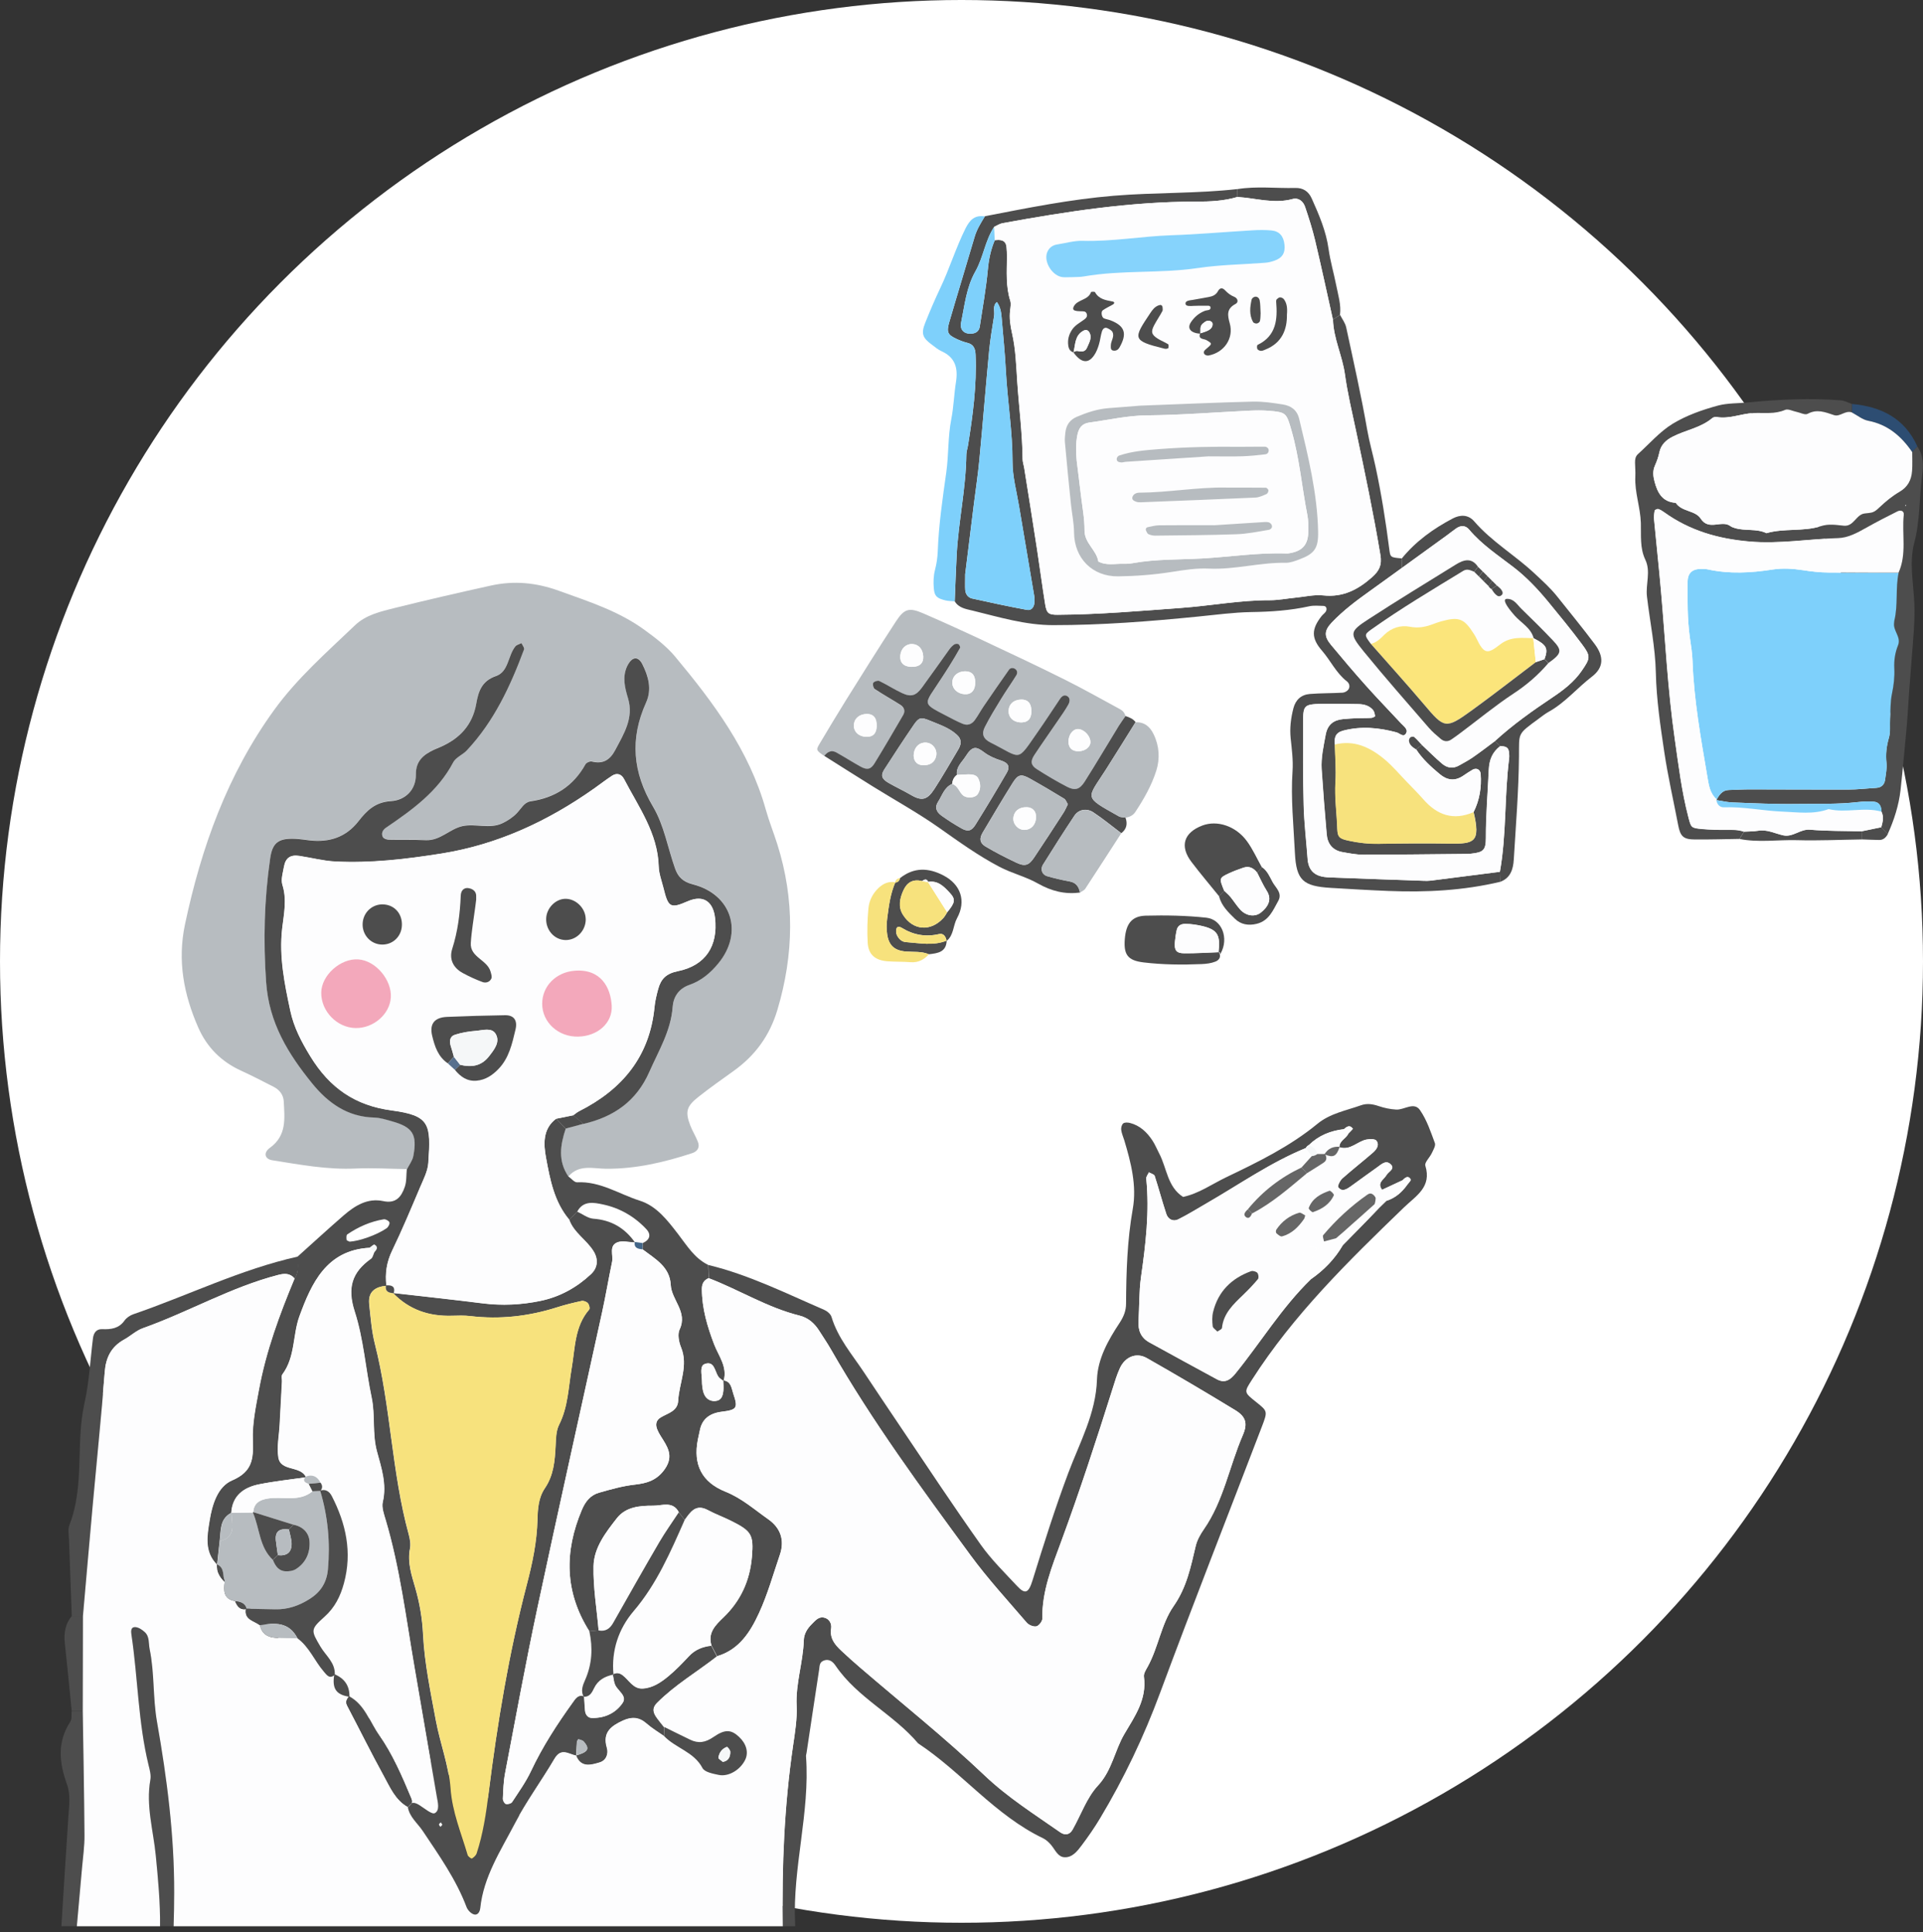
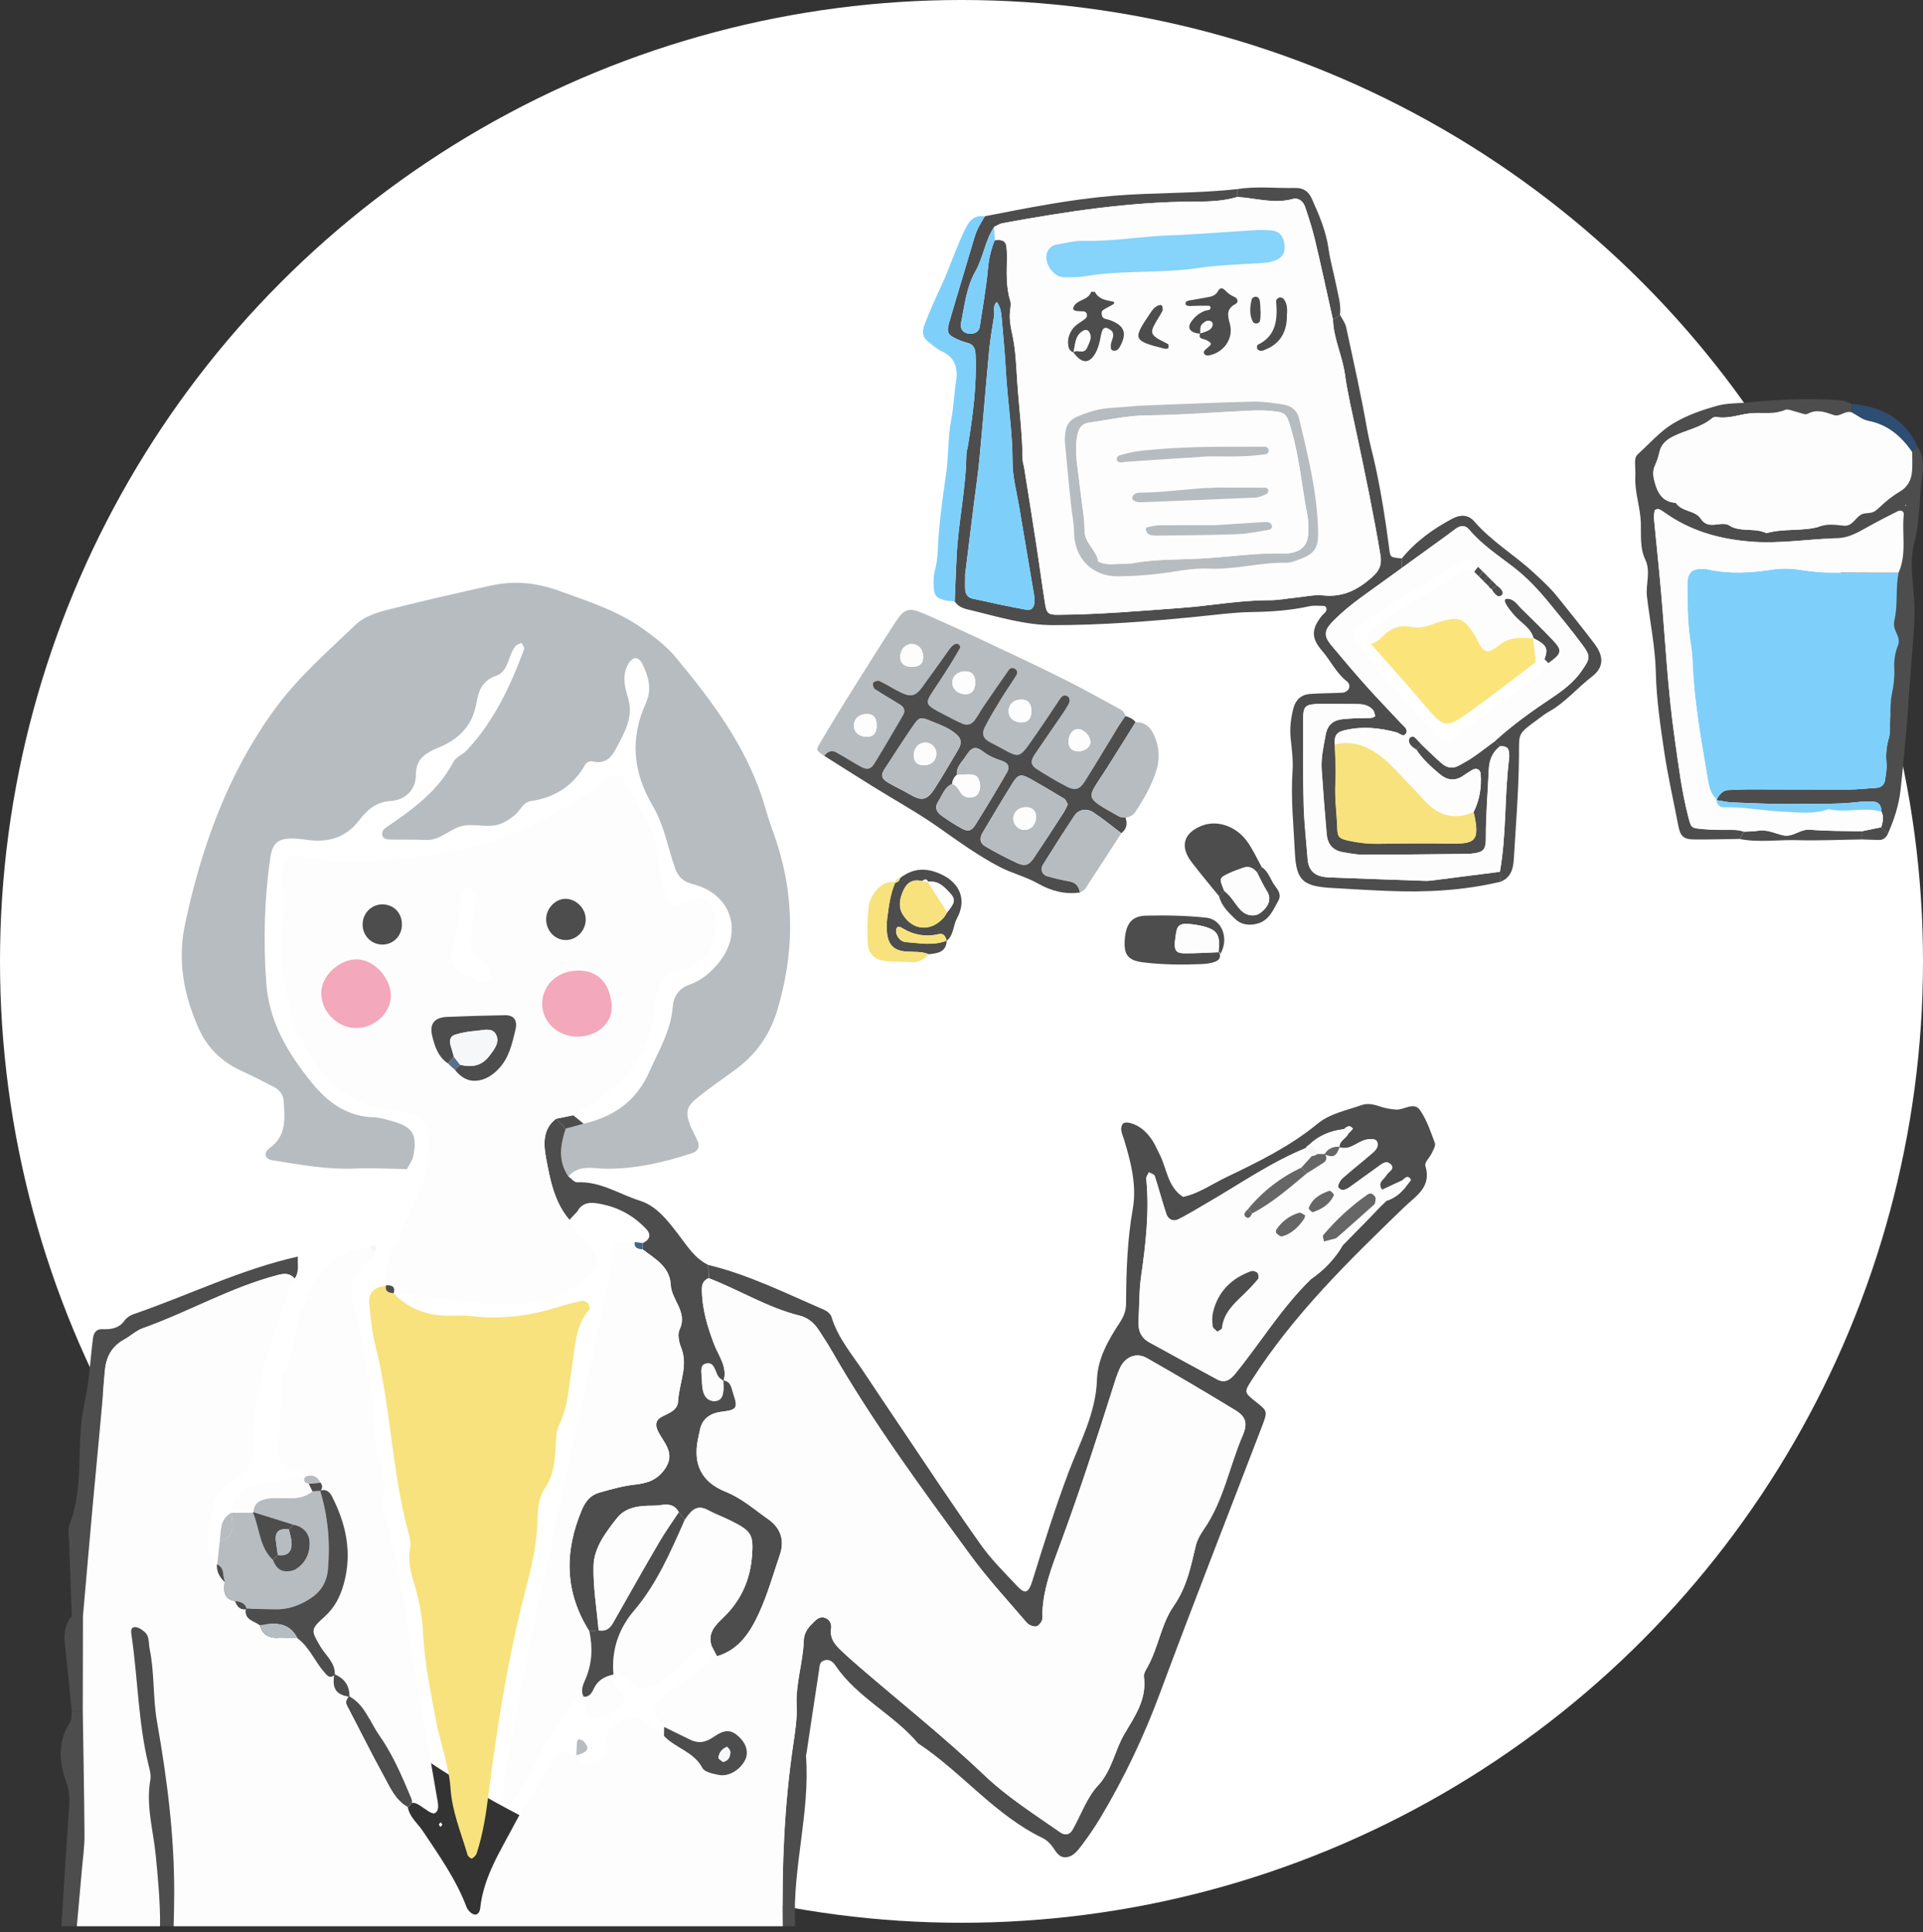
<svg xmlns="http://www.w3.org/2000/svg" viewBox="0 0 400 402">
  <rect x="0" y="0" width="400" height="402" fill="#333333" stroke="none" />
  <defs>
    <style>.d{stroke:#4d4d4d;stroke-miterlimit:10;stroke-width:.97px;}.d,.e{fill:#4d4d4d;}.f{fill:#fff;}.g{fill:#57708e;}.h{fill:#b7bcc0;}.i{fill:#f7e27d;}.j{fill:#436688;}.k{fill:#fbe57b;}.l{fill:#86d3fc;}.m{fill:#fdfdfe;}.n{fill:none;}.o{fill:#7ed0fb;}.p{fill:#2d4d72;}.q{fill:#f3a8bb;}.r{fill:#666;}.s{fill:#f5f7f8;}</style>
  </defs>
  <g id="a">
    <g>
      <circle class="f" cx="200" cy="200" r="200" />
      <g>
        <path class="n" d="M387.22,174.62c1.22,.04,2.44,.1,3.67,.12,.86,.01,1.4-.51,1.79-1.2,1.33-2.93,2.32-6.01,2.68-9.18,.27-2.4,.47-4.81,.72-7.22,.36-3.52,.68-7.06,.89-10.58,.2-3.38,.5-6.75,.75-10.13,.26-3.67,.66-7.31,.5-11.05-.19-4.15-1.09-8.42,0-12.51,1.23-4.6,1-9.31,1.63-13.94,.28-2.1,.31-4.21-1.02-6.07-2.64-5.84-7.5-8.26-13.58-8.81-.76-.26-1.51-.68-2.28-.75-6.46-.52-12.92-.2-19.35,.43-2.08,.2-4.27,.12-6.23,.65-3.26,.88-6.56,2.04-9.42,3.78-2.7,1.64-4.86,4.18-7.25,6.34-.52,.47-.6,1.12-.59,1.78,.02,.97,.11,1.94,.06,2.9-.16,3.27,1.05,6.37,1.15,9.61,.08,2.58-.25,5.2,.93,7.66,1.18,2.47,.04,5.07,.34,7.65,.62,5.29,1.73,10.51,1.85,15.9,.12,5.49,.94,10.98,1.75,16.43,.76,5.1,1.92,10.14,2.89,15.21,.45,2.38,1.08,3,3.52,3.01,3.08,.01,6.16-.08,9.24-.12,3.97,.79,7.98,.13,11.96,.25,4.47,.13,8.95-.08,13.43-.15Z" />
        <path class="n" d="M186.19,183.6l.05-.04c-1.38-.25-2.51,.26-3.49,1.19-1.22,1.15-1.95,2.63-2.1,4.23-.22,2.39-.3,4.81-.15,7.2,.15,2.42,1.58,3.62,4.11,3.82,1.6,.12,3.21,.06,4.81,.19,1.59,.13,2.79-.52,3.81-1.65,1.8-.21,3.61-.41,3.71-2.85l-.04,.09c1.52-1.2,1.34-3.19,2.18-4.74,1.97-3.61,.75-7.03-2.81-8.89-3.12-1.63-6.14-1.75-9.02,.53-.56,.07-.97,.32-1.04,.94Z" />
        <path class="n" d="M253.58,186.45c.48,1.99,1.94,3.34,3.29,4.68,1.2,1.19,2.76,1.48,4.51,1.06,2.58-.62,3.4-2.82,4.5-4.76,.92-1.64-.52-2.72-1.18-3.92-.61-1.11-1.09-2.36-2.23-3.11-1.02-1.82-1.87-3.76-3.1-5.43-2.33-3.18-6.21-4.42-9.28-3.25-3.85,1.47-4.74,4.29-2.27,7.55,1.85,2.44,3.83,4.78,5.76,7.16Z" />
        <path class="n" d="M253.47,198.19c.54-.36,.15,.71,.47,.14,1.72-3.11,.29-7.06-3.01-7.41-4.17-.45-8.4-.53-12.6-.42-2.9,.08-4.08,1.69-4.34,4.84-.27,3.31,.63,4.48,3.87,4.88,4.03,.49,8.08,.52,12.14,.35,.96-.04,1.97-.17,2.85-.52,.75-.3,1.26-1.01,.72-1.94l-.08,.09Z" />
        <path class="n" d="M233.23,173.36c1.12-.86,1.33-1.97,.87-3.25,.84-.11,1.59-.48,2.04-1.17,1.79-2.7,3.41-5.55,4.38-8.62,.78-2.46,.63-5.1-.55-7.56-.77-1.6-1.92-2.57-3.77-2.51-.52-.71-1.3-1-2.09-1.27-.15-.68-.58-1.15-1.16-1.47-3.84-2.07-7.64-4.23-11.55-6.18-5.49-2.74-11.04-5.34-16.59-7.95-4.23-1.98-8.48-3.93-12.77-5.79-2.92-1.26-3.93-1-5.68,1.68-3.54,5.41-6.96,10.9-10.39,16.38-1.88,3.01-3.7,6.07-5.52,9.12-.74,1.24-.69,1.32,.99,2.48,3.4,2.14,6.79,4.3,10.21,6.43,4.54,2.83,9.25,5.42,13.62,8.49,4.1,2.89,8.13,5.81,12.6,8.16,2.61,1.37,5.48,2.05,8.02,3.48,2.76,1.56,5.61,2.31,8.76,1.87,.38-.27,.88-.46,1.11-.82,2.52-3.82,4.99-7.68,7.47-11.52Z" />
        <path class="n" d="M278.73,65.53c.26-2.13-.39-4.16-.79-6.2-.5-2.53-1.23-5.01-1.59-7.56-.52-3.73-1.99-7.1-3.5-10.48-.68-1.52-1.82-2.24-3.41-2.19-4.02,.1-8.04-.41-12.05,.24-8.53,.96-17.13,.68-25.7,1.39-9.09,.75-17.93,2.53-26.81,4.26-2.09-.32-3.12,.63-4.07,2.53-2.02,4.06-3.34,8.4-5.28,12.48-1.12,2.34-2.13,4.73-3.09,7.14-.88,2.22-.56,3.11,1.38,4.53,.66,.48,1.28,1.04,2.01,1.36,2.87,1.29,3.47,3.54,3.01,6.42-.41,2.56-.47,5.17-.97,7.7-.73,3.69-.53,7.44-1.05,11.12-.77,5.45-1.58,10.88-1.77,16.39-.05,1.28-.24,2.59-.56,3.83-.33,1.29-.36,2.57-.26,3.86,.13,1.61,.57,2.07,2.41,2.52,.62,.15,1.29,.14,1.94,.2,.86,1.42,2.34,1.6,3.76,1.95,5.51,1.35,10.97,3,16.7,3.01,10.07,.01,20.1-.78,30.12-1.78,3.71-.37,7.42-.88,11.13-.94,4.07-.07,8.09-.33,12.07-1.21,.92-.2,1.92-.09,2.89-.07,.68,.01,.75,.62,.6,1.01-.16,.42-.64,.7-.94,1.08-2.16,2.75-2.2,4.62,.08,7.24,1.79,2.07,2.94,4.65,5.17,6.37,.52,.4,.73,1.14,.28,1.72-.25,.33-.77,.6-1.18,.63-2.27,.13-4.55,.1-6.81,.27-1.8,.14-2.97,1.2-3.42,2.97-.53,2.06-.79,4.12-.57,6.27,.24,2.26,.54,4.55,.39,6.8-.39,5.69,.22,11.34,.49,17,.28,5.73,1.69,6.94,7.47,7.3,4.01,.25,8.03,.48,12.05,.64,7.8,.32,15.55-.08,23.18-1.9,2.17-.8,2.7-2.68,2.82-4.65,.43-7.13,1-14.26,1.08-21.4,.05-5.04-.43-4.56,4.12-7.9,.65-.48,1.29-1,2-1.39,3.46-1.9,5.97-4.99,9.06-7.35,2.45-1.87,2.52-4.15,.6-6.73-2.52-3.38-5.2-6.65-7.84-9.95-1.42-1.78-3.11-3.28-4.77-4.84-4.02-3.76-8.85-6.56-12.48-10.78-1.23-1.43-2.91-1.42-4.47-.6-4.03,2.12-7.69,4.75-10.6,8.32-2.34-.21-2.39-.21-2.61-1.87-.74-5.79-1.64-11.55-2.88-17.27-.54-2.52-1.26-5-1.71-7.56-1.25-7.16-2.84-14.26-4.38-21.36-.2-.91-.84-1.73-1.27-2.59Z" />
        <path class="e" d="M312.05,183.45c-7.63,1.81-15.38,2.21-23.18,1.9-4.02-.16-8.03-.4-12.05-.64-5.78-.35-7.19-1.57-7.47-7.3-.27-5.66-.88-11.31-.49-17,.15-2.25-.15-4.54-.39-6.8-.22-2.14,.04-4.21,.57-6.27,.46-1.77,1.63-2.83,3.42-2.97,2.26-.18,4.54-.14,6.81-.27,.41-.02,.93-.3,1.18-.63,.44-.59,.23-1.33-.28-1.72-2.23-1.72-3.38-4.3-5.17-6.37-2.28-2.62-2.24-4.5-.08-7.24,.3-.38,.78-.66,.94-1.08,.15-.39,.08-1-.6-1.01-.96-.02-1.96-.13-2.89,.07-3.98,.88-8,1.15-12.07,1.21-3.72,.06-7.43,.58-11.13,.94-10.02,1-20.05,1.79-30.12,1.78-5.73,0-11.19-1.66-16.7-3.01-1.42-.35-2.9-.53-3.76-1.95,.14-3.24,.24-6.47,.41-9.71,.38-6.96,1.93-13.81,2.01-20.8,0-.64,.24-1.27,.34-1.91,1.01-6.24,1.84-12.5,1.58-18.85-.05-1.26-.37-2.18-1.75-2.51-.78-.19-1.55-.5-2.28-.84-1.76-.83-2.05-1.38-1.44-3.47,1.72-5.91,3.53-11.79,5.26-17.69,.46-1.59,1.31-2.95,2.16-4.33,8.89-1.73,17.73-3.51,26.81-4.26,8.57-.71,17.16-.43,25.7-1.39,0,.55,.01,1.1,.02,1.64-2.81,.85-5.7,.97-8.61,.97-13.59,0-26.94,2.06-40.26,4.49-.61,.11-1.17,.5-1.75,.77-1.89,2.84-2.24,6.33-3.9,9.26-1.88,3.31-2.23,7.03-2.97,10.64-.31,1.53,.66,2.44,2.22,2.3,.9-.08,1.52-.55,1.66-1.45,.6-3.97,1.32-7.94,1.69-11.94,.19-2.12,.62-4.11,1.43-6.04,1.22-.14,2.33-.1,2.46,1.51,.05,.65,.1,1.3,.09,1.94-.03,3.08-.27,6.16,.69,9.17,.18,.58,.05,1.29-.03,1.93-.21,1.64,.04,3.25,.4,4.83,.76,3.34,.85,6.73,1.08,10.13,.36,5.33,1.06,10.64,1.11,16,0,.64,.23,1.27,.34,1.91,.89,5.6,1.79,11.2,2.65,16.81,.59,3.85,1.09,7.7,1.71,11.55,.3,1.84,.73,2.15,2.58,2.14,8.6-.05,17.17-.8,25.74-1.43,6.14-.45,12.22-1.62,18.41-1.6,1.77,0,3.55-.35,5.32-.53,1.94-.19,3.91-.67,5.8-.47,4.08,.43,7.18-1.18,10.12-3.77,1.5-1.33,2.11-2.55,1.76-4.6-1.44-8.63-3.23-17.19-5.05-25.75-.84-3.95-1.79-7.9-2.34-11.9-.54-3.86-2.37-7.42-2.48-11.36,.49-.32,.98-.64,1.47-.96,.44,.86,1.08,1.68,1.27,2.59,1.53,7.11,3.13,14.2,4.38,21.36,.45,2.56,1.17,5.04,1.71,7.56,1.23,5.71,2.14,11.47,2.88,17.27,.21,1.67,.27,1.66,2.61,1.87,0,.66,0,1.32,0,1.98-2.23,1.61-4.45,3.24-6.69,4.83-2.78,1.98-5.5,4.02-7.86,6.5-1.62,1.7-1.67,2.88-.17,4.68,2.38,2.87,4.79,5.72,7.28,8.5,2.38,2.66,4.87,5.21,7.29,7.83,.53,.57,1.47,1.2,1.07,1.99-.53,1.05-1.34,.06-2.03-.13-3.65-.98-7.3-1.34-11.05-.37-1.69,.44-1.91,1.48-1.77,2.89,.06,2.6,.29,5.21,.13,7.79-.21,3.27,.28,6.49,.38,9.73,.06,1.77,.46,2.08,2.36,2.49,2.07,.46,4.15,.68,6.28,.65,4.87-.09,9.75-.13,14.62-.05,5.3,.09,6.55-.3,5.09-6.55,1.25-2.5,1.67-5.15,1.47-7.92-.06-.91-.85-1.35-1.66-.9-.69,.39-1.35,.85-2.01,1.29-1.7,1.14-3.3,.93-4.83-.35-1.84-1.55-3.62-3.15-4.94-5.19,.41-.3,.83-.6,1.24-.89,1.38,1.3,2.72,2.65,4.16,3.88,1.04,.89,2.27,1.11,3.54,.39,.96-.55,1.95-1.06,2.86-1.69,1.56-1.08,3.07-2.24,4.59-3.37l1.13,1.02c-1.63,1.27-2.29,2.8-2.39,4.99-.21,4.69-.62,9.38-.6,14.08,0,2.58-.51,3.05-3.12,3.32-.32,.03-.65,.05-.97,.05-7.14,.06-14.27,.16-21.41,.16-1.44,0-2.9-.29-4.33-.54-2.03-.36-3.11-1.7-3.28-3.68-.4-4.51-.75-9.02-1.05-13.53-.16-2.45,.4-4.83,.84-7.23,.39-2.11,1.66-3.05,3.66-3.23,.97-.09,1.94-.15,2.91-.19,.97-.04,1.95,0,2.92-.06,.28-.02,.79-.28,.78-.36-.07-.45-.16-.98-.45-1.31-.79-.9-1.88-1.19-3.07-1.2-2.59-.01-5.19-.12-7.78-.05-3.4,.09-3.65,.34-3.66,3.61-.02,5.84-.05,11.68,.11,17.52,.1,3.72,.55,7.44,.82,11.16,.12,1.59,.76,2.85,2.28,3.43,.74,.28,1.58,.36,2.39,.39,6.48,.25,12.96,.48,19.44,.7,.49,.02,.98,.03,1.46-.03,4.82-.6,9.63-1.22,14.44-1.84l.06,2.09Zm-111.29-63.91c0,1.57-.04,2.38,.01,3.19,.06,.89,.6,1.59,1.42,1.78,3.79,.85,7.6,1.66,11.42,2.37,.91,.17,1.47-.54,1.55-1.47,.04-.48,.04-.98-.04-1.45-1.04-6.24-2.12-12.48-3.16-18.72-.51-3.04-1.36-6.09-1.35-9.13,.01-6.36-1.05-12.62-1.38-18.94-.19-3.71-.58-7.44-.89-11.16-.09-1.11-.28-2.23-.99-3.17-.95,.8-.42,1.9-.57,2.86-.38,2.4-.8,4.8-1.03,7.22-.72,7.59-1.32,15.18-2.04,22.77-.29,3.06-.76,6.11-1.14,9.17-.64,5.14-1.28,10.29-1.82,14.69Z" />
        <path class="e" d="M361.83,174.52c-3.08,.05-6.16,.14-9.24,.12-2.44-.01-3.07-.63-3.52-3.01-.97-5.07-2.13-10.11-2.89-15.21-.81-5.45-1.63-10.94-1.75-16.43-.12-5.39-1.23-10.61-1.85-15.9-.3-2.58,.84-5.18-.34-7.65-1.17-2.46-.85-5.08-.93-7.66-.1-3.24-1.3-6.34-1.15-9.61,.05-.96-.04-1.94-.06-2.9-.01-.66,.07-1.31,.59-1.78,2.39-2.16,4.55-4.69,7.25-6.34,2.86-1.74,6.17-2.9,9.42-3.78,1.96-.53,4.15-.44,6.23-.65,6.43-.63,12.89-.95,19.35-.43,.78,.06,1.52,.49,2.28,.75,0,.59,0,1.19-.01,1.78-1.36-.54-2.5,.96-3.72,.55-1.85-.61-3.54-1.34-5.52-.27-.54,.29-1.54-.26-2.33-.42-.79-.16-1.73-.68-2.33-.41-2.19,.95-4.39,.57-6.63,.67-2.52,.11-4.97,1.27-7.6,.82-.29-.05-.71,.04-.93,.23-2.42,2.04-5.58,2.48-8.29,3.89-1.33,.69-2.38,1.64-2.71,3.24-.19,.94-.53,1.87-.92,2.75-.5,1.12-.38,2.18-.08,3.32,.62,2.35,1.64,4.24,4.41,4.42,1.25,1.89,4.07,1.54,5.18,3.27,1.71,2.65,4.38,.19,6.21,1.58,.25,.19,.58,.29,.89,.39,2.14,.67,4.5,.06,6.59,1.07,3.69-1.07,7.64-.28,11.27-1.44,1.68-.53,3.21-.26,4.79-.1,2.15,.22,2.57-2.45,4.48-2.56,.32-.02,.64-.09,.97-.12,.85-.08,1.39-.58,2.01-1.16,1.26-1.19,2.63-2.33,4.13-3.2,1.76-1.02,2.49-2.5,2.63-4.37,.1-1.29,.03-2.6,.03-3.9,.35-.4,.71-.81,1.06-1.21,1.33,1.86,1.3,3.97,1.02,6.07-.63,4.63-.4,9.34-1.63,13.94-1.09,4.09-.19,8.37,0,12.51,.17,3.74-.23,7.38-.5,11.05-.24,3.38-.55,6.75-.75,10.13-.21,3.52-.53,7.06-.89,10.58-.24,2.41-.44,4.82-.72,7.22-.36,3.17-1.35,6.25-2.68,9.18-.45-.48-.9-.96-1.35-1.44,.31-1.08,.58-2.16,.04-3.25,0-1.08-.4-1.96-1.55-2.07-1.11-.1-2.26-.05-3.38,.08-4.17,.48-8.39,.33-12.55,.39-4.48,.07-9.03-.14-13.55-.32-1.12-.05-2.23-.32-3.34-.49l.1-.13c.58-1,1.21-1.93,2.55-1.96,1.46-.04,2.92-.13,4.37-.13,6.81,0,13.61,.06,20.42,.04,1.94,0,3.88-.24,5.82-.35,1.16-.06,1.76-.7,1.89-1.8,.13-1.12,.4-2.28,.27-3.38-.2-1.82,0-3.5,.51-5.26,.35-1.21,.16-2.56,.23-3.85,.1-1.77,.02-3.59,.39-5.31,.38-1.77,.58-3.51,.48-5.3-.09-1.64,.16-3.23,.78-4.76,.7-1.72-1.07-3.01-.82-4.66,.02-.16,0-.33,.05-.48,.8-3.27,.2-6.67,.89-9.95,1.74-3.88,.65-8.02,1.08-12.02,.09-.87-.68-1.05-1.3-.74-2.18,1.08-4.34,2.2-6.46,3.39-1.86,1.04-3.77,2.12-5.89,2.18-6.15,.17-12.22,1.24-18.47,.7-6.53-.57-12.4-2.27-17.69-6.07-.39-.28-.81-.56-1.26-.69-.2-.06-.71,.18-.74,.35-.12,.63-.17,1.29-.11,1.92,.45,4.84,.98,9.68,1.41,14.53,.91,10.33,1.4,20.7,2.88,30.98,.78,5.46,1.43,10.93,2.83,16.29,.57,2.19,.54,2.29,2.87,2.5,1.61,.15,3.24,.18,4.86,.17,1.3,0,2.6-.07,3.85,.39-.32,.5-.63,1-.95,1.5Zm34.43-69.38l.22,.15v-.29l-.22,.13Z" />
        <path class="h" d="M171.44,157.26c-1.67-1.16-1.73-1.23-.99-2.48,1.82-3.05,3.64-6.11,5.52-9.12,3.43-5.48,6.85-10.97,10.39-16.38,1.75-2.68,2.76-2.94,5.68-1.68,4.29,1.86,8.54,3.8,12.77,5.79,5.55,2.6,11.1,5.21,16.59,7.95,3.91,1.95,7.71,4.1,11.55,6.18,.59,.32,1.01,.79,1.16,1.47-.46,.66-.95,1.3-1.36,1.98-2.38,3.88-4.69,7.8-7.12,11.64-1.06,1.67-2.04,1.95-3.68,1.1-2.16-1.12-4.26-2.37-6.31-3.68-1.23-.79-1.36-1.61-.51-2.9,1.61-2.44,3.31-4.83,4.95-7.24,.73-1.07,1.49-2.13,2.12-3.26,.3-.54,.49-1.33-.18-1.76-.64-.41-1.17,0-1.57,.59-1.53,2.3-3.04,4.61-4.63,6.88-4.47,6.4-3.2,5.48-9.79,2.17-1.52-.76-1.91-1.79-1.2-3.2,1.02-2.03,2.22-3.97,3.4-5.9,1.02-1.66,2.15-3.25,3.17-4.91,.25-.4,.24-.98-.24-1.3-.43-.29-1.01-.25-1.29,.15-1.79,2.51-3.53,5.06-5.26,7.6-.64,.94-1.18,1.95-1.84,2.87-.62,.88-1.49,1.23-2.55,.78-.6-.25-1.19-.52-1.76-.82-7.16-3.78-6.54-2.55-2.57-8.76,.53-.82,1.07-1.63,1.58-2.46,.76-1.24,1.52-2.47,2.22-3.74,.09-.16-.13-.66-.33-.78-.22-.13-.66-.09-.88,.06-.39,.27-.74,.63-1.02,1.02-1.9,2.64-3.75,5.31-5.68,7.93-1.28,1.74-2.29,2.03-4.19,1.15-1.61-.75-3.12-1.74-4.72-2.51-.3-.15-1.08,.11-1.24,.4-.16,.29,.02,1.08,.3,1.27,1.76,1.16,3.61,2.19,5.38,3.32,.77,.49,1.01,1.31,.54,2.11-1.95,3.37-3.92,6.73-5.96,10.05-.78,1.26-1.55,1.41-2.88,.68-1.71-.94-3.35-1.99-5.05-2.95-1.03-.58-1.86-.14-2.53,.72Zm41.19-6.98c1.37-.07,2.03-1.03,1.89-2.74-.11-1.37-.86-2.06-2.15-2.01-1.52,.06-2.51,.93-2.57,2.28-.08,1.52,1.11,2.56,2.84,2.47Zm-11.59-10.61c-1.68-.12-2.96,.91-2.95,2.37,0,1.26,1.07,2.26,2.52,2.38,1.26,.1,2.08-.62,2.22-1.94,.18-1.71-.45-2.71-1.78-2.8Zm-11.47-.94c1.67,.04,2.54-.73,2.47-2.18-.08-1.52-.97-2.52-2.29-2.57-1.31-.05-2.35,.95-2.48,2.39-.14,1.47,.7,2.32,2.31,2.36Zm-7.22,12.36c.06-1.71-.67-2.59-2.09-2.56-1.49,.03-2.55,.92-2.65,2.22-.12,1.49,1.08,2.57,2.78,2.53,1.27-.03,1.91-.75,1.96-2.19Zm44.46,3.3c.03-1.18-1.13-2.52-2.35-2.71-1.16-.19-2.22,1.07-2.21,2.6,0,1.32,.8,2.05,2.16,2,1.34-.05,2.38-.87,2.41-1.9Z" />
        <path class="e" d="M171.44,157.26c.67-.85,1.49-1.3,2.53-.72,1.7,.95,3.35,2.01,5.05,2.95,1.33,.73,2.1,.59,2.88-.68,2.04-3.32,4-6.68,5.96-10.05,.47-.81,.23-1.62-.54-2.11-1.78-1.13-3.63-2.16-5.38-3.32-.28-.19-.47-.98-.3-1.27,.16-.29,.93-.54,1.24-.4,1.61,.77,3.11,1.76,4.72,2.51,1.9,.89,2.91,.59,4.19-1.15,1.92-2.62,3.78-5.29,5.68-7.93,.28-.39,.63-.76,1.02-1.02,.22-.15,.66-.18,.88-.06,.2,.12,.42,.61,.33,.78-.7,1.27-1.46,2.51-2.22,3.74-.51,.83-1.05,1.64-1.58,2.46-3.96,6.2-4.59,4.98,2.57,8.76,.57,.3,1.17,.57,1.76,.82,1.06,.44,1.92,.09,2.55-.78,.66-.92,1.2-1.93,1.84-2.87,1.74-2.55,3.48-5.09,5.26-7.6,.28-.4,.86-.44,1.29-.15,.48,.32,.49,.9,.24,1.3-1.02,1.66-2.16,3.25-3.17,4.91-1.19,1.94-2.38,3.88-3.4,5.9-.71,1.41-.32,2.44,1.2,3.2,6.6,3.31,5.32,4.23,9.79-2.17,1.58-2.26,3.09-4.58,4.63-6.88,.39-.59,.92-1,1.57-.59,.67,.43,.48,1.22,.18,1.76-.63,1.13-1.39,2.19-2.12,3.26-1.65,2.42-3.34,4.8-4.95,7.24-.84,1.28-.72,2.11,.51,2.9,2.05,1.31,4.15,2.56,6.31,3.68,1.64,.85,2.62,.58,3.68-1.1,2.43-3.84,4.74-7.76,7.12-11.64,.42-.68,.91-1.32,1.36-1.98,.79,.27,1.57,.56,2.09,1.27-2.05,3.27-4.07,6.56-6.15,9.82-3.99,6.27-4.82,5.55,2.68,9.77,.38,.22,.91,.18,1.37,.26,.46,1.28,.26,2.39-.87,3.25-1.94-1.46-3.81-3.02-5.83-4.35-1.39-.91-3.07-.58-3.91,.69-2.24,3.36-4.41,6.78-6.55,10.21-.59,.94-.18,2.07,.85,2.37,1.55,.45,3.14,.81,4.73,1.11,1.34,.25,1.88,1.11,2.13,2.31-3.15,.44-6-.31-8.76-1.87-2.53-1.44-5.41-2.11-8.02-3.48-4.47-2.35-8.5-5.27-12.6-8.16-4.37-3.07-9.07-5.67-13.62-8.49-3.41-2.12-6.81-4.28-10.21-6.43Zm26.62,5.82c-1.65,.71-2.07,2.4-2.93,3.72-.72,1.1-.44,2.06,.77,2.92,1.32,.94,2.7,1.82,4.11,2.61,1.29,.72,2.06,.58,2.88-.73,2.24-3.58,4.41-7.2,6.53-10.85,.71-1.23,.34-2.04-1.19-2.53-1.26-.41-2.44-.9-3.48-1.68-1.64-1.23-2.43-1.51-3.89,.81-.75,1.2-2.03,2.19-1.81,3.85-.62,.47-.92,1.11-.98,1.88Zm24.06,4.23c-.26-.41-.42-.95-.78-1.16-2.34-1.43-4.7-2.83-7.1-4.17-1.82-1.02-2.48-.89-3.59,.88-2.14,3.42-4.19,6.89-6.25,10.36-.72,1.21-.62,2.16,.61,2.89,2.07,1.23,4.23,2.33,6.41,3.36,1.77,.83,2.59,.57,3.69-1.07,2.07-3.08,4.08-6.2,6.1-9.31,.35-.53,.59-1.14,.91-1.77Zm-22.29-12.65c.05-.95-.4-1.44-.87-1.87-1.61-1.44-3.65-2.08-5.59-2.89-1.77-.74-2.24-.65-3.27,.86-2.11,3.08-4.15,6.2-6.17,9.34-.78,1.21-.53,1.94,.88,2.76,1.54,.89,3.17,1.64,4.71,2.54,2.26,1.32,3.39,.99,4.85-1.27,1.76-2.72,3.37-5.54,5.03-8.33,.24-.4,.35-.88,.44-1.13Z" />
        <path class="o" d="M204.88,44.99c-.85,1.38-1.69,2.74-2.16,4.33-1.73,5.9-3.54,11.78-5.26,17.69-.61,2.09-.33,2.64,1.44,3.47,.73,.34,1.49,.65,2.28,.84,1.38,.33,1.7,1.25,1.75,2.51,.26,6.35-.57,12.6-1.58,18.85-.1,.64-.34,1.27-.34,1.91-.08,6.99-1.63,13.84-2.01,20.8-.18,3.23-.28,6.47-.41,9.71-.65-.06-1.31-.05-1.94-.2-1.84-.45-2.27-.91-2.41-2.52-.11-1.29-.08-2.57,.26-3.86,.32-1.24,.51-2.55,.56-3.83,.2-5.51,1-10.95,1.77-16.39,.52-3.68,.32-7.44,1.05-11.12,.5-2.53,.56-5.15,.97-7.7,.46-2.88-.14-5.13-3.01-6.42-.73-.33-1.36-.88-2.01-1.36-1.94-1.42-2.27-2.31-1.38-4.53,.96-2.41,1.98-4.8,3.09-7.14,1.95-4.08,3.26-8.42,5.28-12.48,.95-1.9,1.98-2.85,4.07-2.53Z" />
        <path class="e" d="M312.05,183.45l-.06-2.09c1.39-7.8,.93-15.75,1.92-23.58,.06-.47,.01-.97-.05-1.45-.15-1.06-1-1.07-1.8-1.12l-1.13-1.02c3.71-3.41,7.8-6.31,11.98-9.1,2.3-1.54,4.49-3.21,6.09-5.53,1.83-2.65,1.92-3.05,.03-5.59-2.23-2.99-4.6-5.88-6.97-8.76-2.17-2.63-4.51-5.12-7.22-7.21-3.21-2.47-6.62-4.7-9.26-7.85-.73-.87-1.69-.89-2.62-.27-.67,.45-1.3,.98-1.95,1.45-3.14,2.28-6.28,4.55-9.43,6.83,0-.66,0-1.32,0-1.98,2.91-3.57,6.57-6.2,10.6-8.32,1.56-.82,3.23-.84,4.47,.6,3.63,4.21,8.46,7.02,12.48,10.78,1.66,1.55,3.35,3.06,4.77,4.84,2.63,3.3,5.31,6.57,7.84,9.95,1.92,2.58,1.85,4.85-.6,6.73-3.1,2.37-5.6,5.45-9.06,7.35-.71,.39-1.34,.91-2,1.39-4.55,3.34-4.07,2.86-4.12,7.9-.07,7.14-.65,14.27-1.08,21.4-.12,1.98-.65,3.85-2.82,4.65Z" />
        <path class="h" d="M234.1,170.1c-.46-.08-.99-.04-1.37-.26-7.49-4.22-6.67-3.51-2.68-9.77,2.07-3.26,4.1-6.55,6.15-9.82,1.86-.06,3,.91,3.77,2.51,1.19,2.45,1.33,5.1,.55,7.56-.97,3.07-2.59,5.92-4.38,8.62-.46,.69-1.2,1.05-2.04,1.17Z" />
        <path class="e" d="M253.55,198.1c.54,.93,.03,1.65-.72,1.94-.88,.35-1.89,.48-2.85,.52-4.05,.17-8.1,.14-12.14-.35-3.23-.4-4.14-1.57-3.87-4.88,.26-3.15,1.44-4.76,4.34-4.84,4.2-.11,8.43-.03,12.6,.42,3.3,.35,4.73,4.3,3.01,7.41-.31,.57,.07-.5-.47-.14,.37-3.78,.11-5.06-5.02-5.85-.63-.1-1.28-.13-1.91-.14-.88,0-1.55,.37-1.76,1.27-.18,.78-.29,1.58-.37,2.37-.18,1.84,.24,2.47,1.95,2.48,2.39,.02,4.79-.14,7.19-.23Z" />
        <path class="h" d="M224.64,185.7c-.25-1.2-.79-2.06-2.13-2.31-1.59-.29-3.17-.65-4.73-1.11-1.03-.3-1.43-1.43-.85-2.37,2.14-3.43,4.3-6.85,6.55-10.21,.84-1.26,2.52-1.6,3.91-.69,2.02,1.33,3.9,2.89,5.83,4.35-2.49,3.84-4.96,7.7-7.47,11.52-.24,.36-.74,.55-1.11,.82Z" />
        <path class="e" d="M253.58,186.45c-1.92-2.38-3.91-4.72-5.76-7.16-2.47-3.26-1.59-6.08,2.27-7.55,3.07-1.17,6.95,.07,9.28,3.25,1.22,1.67,2.08,3.61,3.1,5.43-.32,.38-.64,.77-.96,1.15-.73-.96-1.65-1.46-2.86-1.05-1.04,.35-2.07,.74-3.06,1.2-2,.93-2,1.01-.95,3.6-.35,.38-.7,.77-1.05,1.15Z" />
        <path class="e" d="M187.24,182.66c2.89-2.28,5.9-2.16,9.02-.53,3.56,1.86,4.78,5.28,2.81,8.89-.85,1.55-.66,3.54-2.18,4.74-.12-.89-.63-1.66-1.52-1.45-2.81,.65-5.37,.21-7.8-1.29-.39-.24-.95-.41-1.12,.21-.12,.41-.06,.97,.13,1.35,.36,.73,.98,1.34,1.82,1.4,2.85,.2,5.72,.83,8.52-.31-.09,2.44-1.9,2.64-3.71,2.85-1.54-.65-3.17-.44-4.77-.57-2.36-.19-3.55-1.24-3.9-3.54-.17-1.1-.14-2.26,0-3.36,.33-2.54,.64-5.1,1.69-7.49l-.05,.04c.61-.02,.9-.4,1.04-.94Zm5.86,.88c-.3-.82-.79-.61-1.31-.25-1.85-.46-3.12,.25-3.88,1.95-.75,1.68-1.13,3.39-.08,5.07,2.06,3.28,5.75,3.57,8.4,.67,.32-.35,.54-.8,.8-1.2,1.66-2.02,1.79-2.69,.54-4.04-1.21-1.31-2.47-2.63-4.54-2.27l.07,.06Z" />
        <path class="e" d="M257.41,40.98c0-.55-.01-1.1-.02-1.64,4-.65,8.03-.14,12.05-.24,1.59-.04,2.73,.68,3.41,2.19,1.51,3.38,2.98,6.75,3.5,10.48,.35,2.54,1.09,5.03,1.59,7.56,.4,2.05,1.06,4.07,.79,6.2-.49,.32-.98,.64-1.47,.96-1.23-5.5-2.41-11.01-3.71-16.49-.56-2.35-1.3-4.65-2.07-6.94-.39-1.16-1.34-2-2.61-1.66-3.89,1.06-7.65-.2-11.46-.42Z" />
        <path class="i" d="M186.24,183.56c-1.04,2.39-1.36,4.95-1.69,7.49-.14,1.11-.17,2.27,0,3.36,.35,2.29,1.53,3.35,3.9,3.54,1.6,.13,3.23-.08,4.77,.57-1.02,1.13-2.21,1.77-3.81,1.65-1.6-.13-3.21-.07-4.81-.19-2.54-.19-3.96-1.39-4.11-3.82-.15-2.39-.07-4.81,.15-7.2,.15-1.6,.88-3.07,2.1-4.23,.99-.93,2.11-1.44,3.49-1.19Z" />
        <path class="e" d="M261.51,181.55c.32-.38,.64-.77,.96-1.15,1.14,.75,1.62,2,2.23,3.11,.66,1.2,2.11,2.28,1.18,3.92-1.09,1.94-1.91,4.13-4.5,4.76-1.74,.42-3.31,.12-4.51-1.06-1.36-1.34-2.81-2.69-3.29-4.68,.35-.38,.7-.77,1.05-1.15,.45,.44,.93,.84,1.33,1.32,.7,.86,1.29,1.82,2.04,2.63,1.23,1.32,3.03,1.58,4.28,.59,1.42-1.13,2.4-2.68,1.21-4.52-.76-1.19-1.33-2.5-1.98-3.76Z" />
        <path class="e" d="M361.83,174.52c.32-.5,.63-1,.95-1.5,.97-.06,1.96-.03,2.91-.19,1.87-.32,3.49,.57,5.22,.95,2.03,.45,3.54-1.35,5.61-1.17,3.55,.3,7.13,.24,10.7,.34,0,.56,0,1.12,0,1.68-4.48,.06-8.96,.28-13.43,.15-3.99-.11-7.99,.54-11.96-.25Z" />
        <path class="p" d="M385.23,85.82c0-.59,0-1.19,.01-1.78,6.07,.55,10.94,2.97,13.58,8.81-.35,.4-.71,.81-1.06,1.21-2.25-3.31-5.07-5.74-9.17-6.53-1.18-.23-2.24-1.12-3.36-1.71Z" />
        <path class="i" d="M196.93,195.68c-2.8,1.14-5.67,.51-8.52,.31-.84-.06-1.46-.68-1.82-1.4-.19-.39-.25-.94-.13-1.35,.17-.62,.74-.45,1.12-.21,2.43,1.51,4.99,1.94,7.8,1.29,.89-.2,1.39,.56,1.52,1.45l.04-.09Z" />
        <path class="e" d="M387.22,174.62c0-.56,0-1.12,0-1.68,1.37-.28,2.74-.56,4.11-.85,.45,.48,.9,.96,1.35,1.44-.4,.7-.93,1.22-1.79,1.21-1.22-.02-2.44-.08-3.67-.12Z" />
        <path class="i" d="M187.24,182.66c-.15,.54-.43,.92-1.04,.94,.08-.62,.48-.86,1.04-.94Z" />
        <path class="m" d="M257.41,40.98c3.81,.23,7.58,1.49,11.46,.42,1.26-.35,2.22,.5,2.61,1.66,.77,2.29,1.51,4.59,2.07,6.94,1.3,5.48,2.48,10.99,3.71,16.49,.11,3.94,1.94,7.49,2.48,11.36,.56,4,1.5,7.94,2.34,11.9,1.82,8.56,3.61,17.12,5.05,25.75,.34,2.06-.26,3.28-1.76,4.6-2.93,2.59-6.03,4.2-10.12,3.77-1.9-.2-3.87,.28-5.8,.47-1.78,.17-3.55,.53-5.32,.53-6.19-.02-12.27,1.15-18.41,1.6-8.57,.63-17.13,1.38-25.74,1.43-1.85,.01-2.28-.3-2.58-2.14-.62-3.84-1.12-7.7-1.71-11.55-.86-5.61-1.76-11.21-2.65-16.81-.1-.64-.33-1.27-.34-1.91-.05-5.36-.75-10.67-1.11-16-.23-3.4-.32-6.79-1.08-10.13-.36-1.58-.61-3.18-.4-4.83,.08-.64,.21-1.34,.03-1.93-.96-3.01-.72-6.1-.69-9.17,0-.65-.04-1.3-.09-1.94-.13-1.61-1.24-1.65-2.46-1.51-.04-.93-.09-1.85-.13-2.78,.58-.26,1.14-.66,1.75-.77,13.31-2.43,26.67-4.5,40.26-4.49,2.91,0,5.8-.12,8.61-.97Zm-7.71,28.45l-.08-.07c-.42,1.3,.78,1.06,1.34,1.39,1.2,.71,1.24,.72,.02,1.76-.39,.33-.77,.64-.47,1.13,.12,.21,.59,.36,.86,.31,3.24-.59,5.31-3.55,4.43-6.69-.5-1.76-.67-3.06,1.22-4.05,.67-.35,.43-1.18-.26-1.46-.78-.31-1.38-.78-1.94-1.37-.55-.59-1.09-.54-1.48,.19-.42,.8-1.14,1.08-1.96,1.22-1.11,.2-2.22,.43-3.34,.6-.63,.1-1.56,.16-1.44,.84,.09,.53,1.09,.41,1.74,.39,.81-.03,1.62-.05,2.42-.02,.38,.01,1.04-.16,1.04,.4,0,.61-.72,.48-1.14,.64-1.25,.48-2.22,1.28-2.95,2.4-.84,1.29-.03,2.26,1.99,2.38Zm-26.4,3.88l-.06-.06c1.59,2.25,3.08,2.5,4.35,.66,.45-.65,.75-1.43,.98-2.19,.28-.93,.36-1.92,.66-2.83,.13-.39,.52-.9,1.11-.62,.4,.19,.89,.45,1.07,.81,.47,.97-.36,1.86-.35,2.81,0,.42-.1,.99,.62,1.06,.55,.05,.94-.24,1.18-.66,1.65-2.9,1.13-4.48-1.84-5.64-.45-.17-.94-.24-1.38-.42-.48-.19-.69-1.36-.26-1.67,.64-.46,1.37-.79,2.06-1.18,.45-.25,.45-.56-.03-.66-1.42-.28-2.84-.48-3.64-1.94-.07-.13-.8-.1-.83-.01-.61,1.73-2.83,1.49-3.59,2.99-.18,.36-.17,.71,.2,.84,.41,.14,.88,.15,1.33,.16,.46,.01,.94-.08,1.16,.5,.22,.57-.13,.93-.52,1.22-.91,.67-1.93,1.17-2.57,2.18-.65,1.01-.9,2.06-.74,3.23,.09,.69,.38,1.21,1.09,1.42Zm14.14,11.07c-1.69,.13-4.27,.33-6.86,.54-2.29,.18-4.43,.89-6.54,1.78-1.53,.64-2.26,1.77-2.43,3.34-.07,.64-.15,1.3-.09,1.94,.4,4.35,.8,8.7,1.27,13.04,.21,1.92,.61,3.8,.63,5.78,.06,5.39,3.84,9.18,9.2,9.11,3.71-.05,7.45-.34,11.12-.92,2.58-.41,5.14-.81,7.73-.69,5.38,.25,10.61-1.31,15.98-1.21,.94,.02,1.91-.36,2.82-.7,3.18-1.19,3.99-2.32,3.92-5.81-.17-8-2.09-15.72-3.94-23.44-.45-1.89-1.73-2.72-3.4-2.99-2.07-.34-4.19-.64-6.28-.59-7.41,.18-14.82,.52-23.13,.83Zm-14.79-26.72c1.19-.06,2.01-.02,2.81-.16,7.85-1.38,15.85-.58,23.73-1.75,4.63-.69,9.35-.73,14.03-1.1,.64-.05,1.28-.22,1.89-.43,1.64-.57,2.28-1.63,2.08-3.37-.2-1.75-1.05-2.76-2.7-2.92-1.28-.13-2.6-.11-3.89-.03-5.66,.33-11.31,.84-16.97,1.03-6.15,.21-12.24,1.34-18.42,1.16-1.75-.05-3.52,.48-5.28,.75-1.05,.16-1.81,.79-2.14,1.76-.68,2,1.21,4.86,3.29,5.05,.64,.06,1.3,0,1.57,0Zm45.05,7.82c.13-1.47-.03-2.41-.62-3.22-.16-.22-.53-.39-.8-.4-.24,0-.5,.24-.71,.42-.1,.09-.13,.3-.11,.46,.31,3.68,.05,7.11-3.86,9.01-.14,.07-.17,.63-.05,.85,.11,.21,.48,.38,.75,.39,.3,.02,.61-.15,.9-.26,3.52-1.39,4.55-4.26,4.5-7.25Zm-25.87-1.65c-.14-.41-.39-.45-.79-.31-.84,.28-1.31,.95-1.75,1.61-3.54,5.29-3.86,5.73,2.88,7.39,.16,.04,.33,.07,.48,.04,.15-.02,.41-.11,.42-.19,.03-.26,.07-.68-.07-.76-.69-.43-1.46-.72-2.14-1.15-1.32-.83-1.49-1.44-.76-2.81,.53-1,1.18-1.94,1.71-2.94,.12-.23,.02-.58,.02-.88Zm20.4,1.45c-.07-1.2-.04-2.02-.2-2.81-.09-.43-.48-.87-1.05-.72-.25,.07-.57,.34-.62,.57-.35,1.58-.53,3.18,.3,4.68,.11,.2,.54,.34,.78,.3,.25-.04,.6-.3,.65-.52,.13-.62,.12-1.26,.13-1.5Z" />
        <path class="m" d="M291.58,118.17c3.14-2.28,6.29-4.55,9.43-6.83,.66-.48,1.28-1,1.95-1.45,.93-.62,1.89-.59,2.62,.27,2.64,3.15,6.05,5.38,9.26,7.85,2.71,2.09,5.05,4.57,7.22,7.21,2.37,2.88,4.74,5.77,6.97,8.76,1.9,2.54,1.8,2.94-.03,5.59-1.6,2.32-3.79,3.99-6.09,5.53-4.18,2.79-8.27,5.69-11.98,9.1-1.53,1.13-3.03,2.29-4.59,3.37-.91,.63-1.89,1.14-2.86,1.69-1.27,.72-2.5,.5-3.54-.39-1.44-1.23-2.78-2.58-4.16-3.88-.53-.56-1.02-1.15-1.6-1.66-.15-.13-.61-.09-.79,.05-.19,.15-.34,.53-.3,.77,.12,.85,.79,1.3,1.45,1.72,1.31,2.05,3.09,3.65,4.94,5.19,1.53,1.28,3.13,1.49,4.83,.35,.66-.44,1.32-.9,2.01-1.29,.81-.45,1.59,0,1.66,.9,.2,2.77-.21,5.42-1.47,7.92-4.17,1.82-7.56,.64-10.44-2.67-1.07-1.22-2.22-2.37-3.35-3.54-1.58-1.63-3.05-3.4-4.79-4.84-2.95-2.44-6.26-4.03-10.28-3.01-.14-1.41,.08-2.45,1.77-2.89,3.74-.97,7.39-.61,11.05,.37,.68,.18,1.49,1.17,2.03,.13,.4-.79-.53-1.42-1.07-1.99-2.43-2.61-4.92-5.17-7.29-7.83-2.48-2.78-4.9-5.63-7.28-8.5-1.5-1.8-1.44-2.98,.17-4.68,2.36-2.48,5.09-4.52,7.86-6.5,2.24-1.6,4.46-3.22,6.69-4.83Zm18.05,3.74c.15,.27,.35,.48,.61,.63,.27,.37,.49,.79,.83,1.08,.3,.27,.65,.64,1.17,.27,.53-.37,.29-.81,.09-1.14-.23-.37-.63-.63-.96-.94-.33-.33-.65-.65-.98-.98-.33-.33-.65-.65-.98-.98-.33-.32-.65-.65-.98-.97-.33-.32-.65-.65-.98-.97-1.36-2.02-3.01-1.46-4.63-.45-6.06,3.75-12.14,7.46-18.12,11.34-3.98,2.58-4.06,2.98-1.02,6.72,4.39,5.4,9,10.62,13.55,15.88,.74,.85,1.61,1.59,2.48,2.32,.68,.57,1.47,.63,2.23,.1,.66-.46,1.32-.94,1.97-1.42,3.63-2.72,7.13-5.62,10.91-8.1,2.74-1.81,5.15-3.87,7.26-6.34,2.79-1.99,2.95-2.6,.91-4.75-2.11-2.23-4.3-4.39-6.51-6.53-.89-.86-1.56-2.14-3.07-2.07-.88,.04-.15,1.41,1.66,3.47,1.36,1.54,3.37,2.53,3.96,4.72-2.4-.05-4.76-.41-6.95,1.28-2.62,2.02-3.33,2.17-4.99-1.32-.14-.29-.31-.57-.48-.84-2.04-3.24-3.09-3.65-6.81-2.63-.62,.17-1.23,.4-1.84,.63-1.53,.56-2.98,.84-4.7,.49-1.9-.38-3.85,.24-5.32,1.7-.81,.81-1.61,1.59-2.77,1.87-1.34-1.8-1.4-1.93,.08-2.98,6.17-4.39,12.69-8.25,19.14-12.2,.83-.51,1.54-.11,2.28,.18,.33,.33,.65,.66,.98,.98,.32,.33,.65,.66,.97,.98,.34,.34,.68,.67,1.02,1Z" />
        <path class="o" d="M200.76,119.54c.55-4.4,1.18-9.55,1.82-14.69,.38-3.06,.85-6.1,1.14-9.17,.72-7.59,1.32-15.18,2.04-22.77,.23-2.42,.65-4.82,1.03-7.22,.15-.96-.38-2.06,.57-2.86,.71,.94,.9,2.06,.99,3.17,.31,3.72,.69,7.45,.89,11.16,.33,6.32,1.39,12.58,1.38,18.94,0,3.04,.84,6.09,1.35,9.13,1.04,6.24,2.11,12.48,3.16,18.72,.08,.47,.08,.97,.04,1.45-.08,.93-.64,1.64-1.55,1.47-3.82-.71-7.63-1.52-11.42-2.37-.82-.18-1.36-.89-1.42-1.78-.06-.81-.01-1.62-.01-3.19Z" />
        <path class="m" d="M312.06,155.22c.8,.05,1.65,.06,1.8,1.12,.07,.48,.11,.97,.05,1.45-.99,7.83-.53,15.78-1.92,23.58-4.81,.61-9.63,1.23-14.44,1.84-.48,.06-.97,.05-1.46,.03-6.48-.23-12.96-.45-19.44-.7-.8-.03-1.65-.11-2.39-.39-1.52-.58-2.16-1.84-2.28-3.43-.27-3.72-.72-7.43-.82-11.16-.16-5.84-.13-11.68-.11-17.52,0-3.26,.26-3.51,3.66-3.61,2.59-.07,5.19,.04,7.78,.05,1.18,0,2.27,.3,3.07,1.2,.29,.33,.38,.86,.45,1.31,.01,.08-.5,.34-.78,.36-.97,.06-1.95,.03-2.92,.06-.97,.04-1.94,.1-2.91,.19-2,.18-3.27,1.12-3.66,3.23-.44,2.4-1,4.78-.84,7.23,.3,4.51,.65,9.03,1.05,13.53,.17,1.98,1.25,3.33,3.28,3.68,1.43,.25,2.89,.54,4.33,.54,7.14,0,14.27-.1,21.41-.16,.32,0,.65-.02,.97-.05,2.6-.27,3.12-.74,3.12-3.32-.01-4.71,.39-9.39,.6-14.08,.1-2.19,.75-3.73,2.39-4.99Z" />
        <path class="i" d="M277.64,154.89c4.02-1.02,7.33,.58,10.28,3.01,1.74,1.44,3.21,3.21,4.79,4.84,1.13,1.17,2.28,2.32,3.35,3.54,2.88,3.3,6.27,4.49,10.44,2.67,1.47,6.25,.21,6.64-5.09,6.55-4.87-.08-9.75-.04-14.62,.05-2.13,.04-4.22-.19-6.28-.65-1.9-.42-2.3-.73-2.36-2.49-.1-3.24-.59-6.46-.38-9.73,.17-2.58-.07-5.19-.13-7.79Z" />
        <path class="o" d="M206.78,47.21c.04,.93,.08,1.85,.13,2.78-.81,1.94-1.24,3.92-1.43,6.04-.37,4-1.09,7.96-1.69,11.94-.14,.9-.75,1.37-1.66,1.45-1.56,.14-2.53-.77-2.22-2.3,.74-3.61,1.09-7.34,2.97-10.64,1.66-2.93,2.01-6.42,3.9-9.26Z" />
        <path class="o" d="M394.93,119.15c-.69,3.28-.09,6.68-.89,9.95-.04,.16-.02,.32-.05,.48-.25,1.65,1.52,2.94,.82,4.66-.62,1.53-.86,3.12-.78,4.76,.09,1.79-.11,3.53-.48,5.3-.37,1.72-.29,3.53-.39,5.31-.07,1.29,.11,2.65-.23,3.85-.51,1.75-.71,3.44-.51,5.26,.12,1.1-.14,2.25-.27,3.38-.13,1.1-.73,1.73-1.89,1.8-1.94,.11-3.88,.34-5.82,.35-6.81,.03-13.61-.03-20.42-.04-1.46,0-2.92,.1-4.37,.13-1.34,.03-1.97,.96-2.55,1.96-1.49-1.27-1.68-3.13-1.97-4.82-1.35-7.96-2.79-15.9-3.07-24-.05-1.61-.32-3.21-.55-4.81-.55-3.87-.5-7.76-.47-11.65,.01-1.82,1-2.65,2.76-2.66,.48,0,.98,0,1.45,.1,4.5,.98,8.98,.73,13.5,.02,2.04-.32,4.22-.18,6.28,.14,1.77,.28,3.53,.47,5.31,.49,4.86,.04,9.73,.04,14.59,.05Z" />
        <path class="m" d="M385.23,85.82c1.12,.59,2.17,1.48,3.36,1.71,4.1,.79,6.92,3.23,9.17,6.53,0,1.3,.06,2.6-.03,3.9-.14,1.87-.87,3.35-2.63,4.37-1.5,.87-2.87,2.01-4.13,3.2-.62,.59-1.16,1.08-2.01,1.16-.32,.03-.64,.1-.97,.12-1.91,.11-2.32,2.78-4.48,2.56-1.59-.16-3.12-.44-4.79,.1-3.64,1.16-7.58,.37-11.27,1.44-2.09-1.01-4.44-.4-6.59-1.07-.31-.1-.64-.2-.89-.39-1.83-1.39-4.5,1.07-6.21-1.58-1.12-1.73-3.93-1.38-5.18-3.27-2.77-.17-3.79-2.07-4.41-4.42-.3-1.13-.42-2.2,.08-3.32,.39-.88,.72-1.81,.92-2.75,.33-1.6,1.38-2.55,2.71-3.24,2.71-1.41,5.87-1.85,8.29-3.89,.22-.19,.64-.28,.93-.23,2.63,.45,5.08-.7,7.6-.82,2.24-.1,4.44,.28,6.63-.67,.6-.26,1.55,.25,2.33,.41,.79,.16,1.79,.71,2.33,.42,1.98-1.07,3.67-.34,5.52,.27,1.22,.41,2.36-1.09,3.72-.55Z" />
        <path class="m" d="M394.93,119.15c-4.86-.01-9.73,0-14.59-.05-1.78-.02-3.54-.21-5.31-.49-2.06-.32-4.24-.45-6.28-.14-4.53,.71-9,.96-13.5-.02-.47-.1-.97-.1-1.45-.1-1.76,0-2.75,.84-2.76,2.66-.03,3.89-.07,7.78,.47,11.65,.23,1.6,.49,3.2,.55,4.81,.28,8.1,1.72,16.05,3.07,24,.29,1.69,.48,3.56,1.97,4.82,0,0-.09,.13-.09,.14,.15,.92,.73,1.55,1.61,1.51,4.07-.16,8.06,.73,12.1,.89,3.23,.13,6.48,.65,9.64-.52,3.64,.86,7.38-.5,11.01,.53,.54,1.09,.27,2.17-.04,3.25-1.37,.28-2.74,.56-4.11,.85-3.57-.09-7.15-.03-10.7-.34-2.07-.18-3.57,1.63-5.61,1.17-1.72-.39-3.34-1.28-5.22-.95-.95,.16-1.94,.14-2.91,.19-1.25-.47-2.54-.4-3.85-.39-1.62,.01-3.25-.03-4.86-.17-2.33-.21-2.3-.31-2.87-2.5-1.4-5.35-2.05-10.83-2.83-16.29-1.47-10.29-1.97-20.65-2.88-30.98-.43-4.85-.95-9.68-1.41-14.53-.06-.63,0-1.29,.11-1.92,.03-.17,.54-.41,.74-.35,.45,.14,.87,.41,1.26,.69,5.29,3.8,11.17,5.5,17.69,6.07,6.25,.55,12.32-.53,18.47-.7,2.12-.06,4.03-1.14,5.89-2.18,2.12-1.19,4.28-2.31,6.46-3.39,.62-.31,1.4-.12,1.3,.74-.42,4,.67,8.14-1.08,12.02Z" />
        <path class="o" d="M391.37,168.85c-3.63-1.03-7.37,.34-11.01-.53-3.16,1.17-6.42,.64-9.64,.52-4.04-.16-8.03-1.05-12.1-.89-.88,.04-1.46-.59-1.61-1.51,1.11,.17,2.22,.45,3.34,.49,4.52,.18,9.07,.39,13.55,.32,4.16-.06,8.38,.09,12.55-.39,1.12-.13,2.26-.18,3.38-.08,1.16,.11,1.55,.99,1.55,2.07Z" />
        <polygon class="s" points="396.26 105.14 396.49 105.01 396.48 105.29 396.26 105.14" />
        <path class="m" d="M212.64,150.28c-1.72,.08-2.91-.95-2.84-2.47,.07-1.34,1.06-2.22,2.57-2.28,1.29-.05,2.04,.65,2.15,2.01,.14,1.71-.52,2.67-1.89,2.74Z" />
        <path class="m" d="M201.04,139.67c1.33,.1,1.96,1.1,1.78,2.8-.14,1.33-.96,2.04-2.22,1.94-1.45-.11-2.51-1.11-2.52-2.38,0-1.46,1.27-2.49,2.95-2.37Z" />
        <path class="m" d="M189.58,138.73c-1.61-.04-2.44-.89-2.31-2.36,.13-1.44,1.17-2.44,2.48-2.39,1.32,.05,2.22,1.05,2.29,2.57,.07,1.45-.79,2.22-2.47,2.18Z" />
        <path class="m" d="M182.36,151.09c-.05,1.44-.69,2.16-1.96,2.19-1.7,.04-2.9-1.04-2.78-2.53,.1-1.3,1.16-2.19,2.65-2.22,1.43-.03,2.15,.85,2.09,2.56Z" />
        <path class="m" d="M226.82,154.39c-.03,1.03-1.07,1.85-2.41,1.9-1.36,.05-2.15-.69-2.16-2,0-1.54,1.06-2.79,2.21-2.6,1.22,.2,2.38,1.54,2.35,2.71Z" />
        <path class="h" d="M222.12,167.31c-.32,.64-.56,1.24-.91,1.77-2.02,3.12-4.03,6.23-6.1,9.31-1.1,1.64-1.92,1.91-3.69,1.07-2.18-1.03-4.34-2.13-6.41-3.36-1.22-.73-1.33-1.68-.61-2.89,2.06-3.46,4.11-6.94,6.25-10.36,1.11-1.77,1.77-1.89,3.59-.88,2.39,1.34,4.76,2.73,7.1,4.17,.35,.22,.51,.75,.78,1.16Zm-8.59,.61c-1.56-.01-2.58,.8-2.74,2.16-.15,1.33,.96,2.57,2.3,2.56,1.36-.01,2.32-1.02,2.41-2.51,.08-1.34-.69-2.2-1.98-2.21Z" />
        <path class="h" d="M199.83,154.66c-.09,.25-.2,.73-.44,1.13-1.65,2.79-3.27,5.6-5.03,8.33-1.46,2.26-2.59,2.59-4.85,1.27-1.54-.9-3.17-1.65-4.71-2.54-1.4-.81-1.65-1.55-.88-2.76,2.02-3.14,4.06-6.26,6.17-9.34,1.04-1.52,1.5-1.61,3.27-.86,1.94,.81,3.98,1.45,5.59,2.89,.48,.43,.92,.93,.87,1.87Zm-7.13-.17c-1.34-.13-2.42,.8-2.62,2.27-.18,1.35,.51,2.32,1.73,2.42,1.6,.12,2.65-.57,2.92-1.92,.27-1.34-.68-2.64-2.03-2.77Z" />
        <path class="h" d="M199.04,161.21c-.21-1.67,1.06-2.65,1.81-3.85,1.46-2.32,2.25-2.04,3.89-.81,1.05,.78,2.23,1.28,3.48,1.68,1.53,.49,1.9,1.3,1.19,2.53-2.12,3.65-4.29,7.27-6.53,10.85-.82,1.31-1.6,1.45-2.88,.73-1.41-.8-2.79-1.67-4.11-2.61-1.2-.86-1.49-1.82-.77-2.92,.86-1.32,1.29-3.01,2.93-3.72,1.22,.36,1.43,1.67,2.27,2.38,.83,.69,2.53,.54,3.05-.26,.68-1.03,.62-2.17,.14-3.21-.37-.8-1.26-.92-2.08-.9-.8,.01-1.6,.07-2.4,.12Z" />
        <path class="m" d="M199.04,161.21c.8-.04,1.6-.1,2.4-.12,.82-.01,1.71,.11,2.08,.9,.48,1.04,.54,2.18-.14,3.21-.52,.79-2.22,.95-3.05,.26-.84-.71-1.06-2.02-2.27-2.38,.05-.77,.36-1.4,.98-1.88Z" />
        <path class="m" d="M253.55,198.1c-2.4,.08-4.79,.25-7.19,.23-1.71-.01-2.13-.65-1.95-2.48,.08-.8,.19-1.59,.37-2.37,.21-.9,.88-1.28,1.76-1.27,.64,0,1.28,.04,1.91,.14,5.13,.8,5.39,2.07,5.02,5.85l.08-.09Z" />
        <path class="m" d="M261.51,181.55c.65,1.26,1.22,2.57,1.98,3.76,1.19,1.84,.21,3.39-1.21,4.52-1.25,.99-3.05,.74-4.28-.59-.75-.81-1.34-1.77-2.04-2.63-.39-.48-.88-.88-1.33-1.32-1.05-2.58-1.04-2.67,.95-3.6,.99-.46,2.02-.85,3.06-1.2,1.21-.41,2.13,.1,2.86,1.05Z" />
        <path class="i" d="M197.02,189.78c-.26,.4-.48,.85-.8,1.2-2.65,2.89-6.34,2.61-8.4-.67-1.06-1.68-.67-3.39,.08-5.07,.76-1.7,2.03-2.41,3.88-1.95,.44,.08,.87,.17,1.31,.25l-.07-.06c1.33,2.1,2.67,4.2,4,6.31Z" />
        <path class="m" d="M197.02,189.78c-1.33-2.1-2.67-4.2-4-6.31,2.07-.36,3.33,.96,4.54,2.27,1.25,1.35,1.12,2.02-.54,4.04Z" />
        <path class="s" d="M193.1,183.54c-.44-.08-.87-.16-1.31-.25,.52-.36,1.01-.57,1.31,.25Z" />
        <path class="h" d="M237.43,84.38c8.31-.31,15.72-.65,23.13-.83,2.09-.05,4.2,.26,6.28,.59,1.67,.27,2.94,1.1,3.4,2.99,1.85,7.73,3.77,15.44,3.94,23.44,.07,3.49-.74,4.63-3.92,5.81-.9,.34-1.88,.71-2.82,.7-5.37-.1-10.6,1.46-15.98,1.21-2.59-.12-5.15,.28-7.73,.69-3.67,.58-7.41,.87-11.12,.92-5.36,.07-9.14-3.72-9.2-9.11-.02-1.97-.42-3.85-.63-5.78-.47-4.34-.87-8.69-1.27-13.04-.06-.64,.02-1.3,.09-1.94,.17-1.57,.89-2.69,2.43-3.34,2.11-.89,4.24-1.6,6.54-1.78,2.59-.2,5.18-.4,6.86-.54Zm-13.47,11.46c.3,2.41,.6,4.82,.89,7.23,.28,2.41,.76,4.83,.74,7.25-.02,2.69,2.5,4.08,2.87,6.49,1.68,.9,3.49,.42,5.25,.48,.64,.02,1.3-.02,1.94-.14,4.81-.87,9.69-.71,14.53-.98,5.82-.33,11.6-1.24,17.45-1.03,.32,.01,.65-.05,.96-.12,2.42-.5,3.52-1.84,3.54-4.43,0-1.13,.04-2.29-.18-3.39-1.16-5.87-1.65-11.87-3.31-17.65-1.05-3.65-1.08-3.8-4.83-4.1-1.29-.1-2.59-.08-3.89-.02-7.11,.34-14.22,.92-21.34,.98-4.11,.04-8.02,.96-12.02,1.5-1.52,.2-2.18,1.18-2.46,2.59-.35,1.78-.29,3.55-.14,5.33Z" />
        <path class="l" d="M222.64,57.66c-.27,0-.92,.05-1.57,0-2.08-.19-3.97-3.05-3.29-5.05,.33-.97,1.08-1.6,2.14-1.76,1.76-.27,3.53-.8,5.28-.75,6.18,.18,12.27-.95,18.42-1.16,5.66-.19,11.31-.7,16.97-1.03,1.29-.08,2.6-.09,3.89,.03,1.65,.16,2.5,1.17,2.7,2.92,.2,1.74-.44,2.8-2.08,3.37-.61,.21-1.25,.38-1.89,.43-4.68,.36-9.4,.41-14.03,1.1-7.88,1.17-15.88,.37-23.73,1.75-.79,.14-1.62,.1-2.81,.16Z" />
        <path class="e" d="M223.3,73.31c-.71-.21-.99-.73-1.09-1.42-.16-1.18,.09-2.22,.74-3.23,.64-1.01,1.66-1.51,2.57-2.18,.38-.28,.74-.64,.52-1.22-.22-.57-.7-.48-1.16-.5-.45-.01-.91-.02-1.33-.16-.37-.13-.39-.48-.2-.84,.77-1.5,2.99-1.26,3.59-2.99,.03-.09,.76-.12,.83,.01,.8,1.46,2.22,1.67,3.64,1.94,.48,.09,.47,.41,.03,.66-.69,.39-1.42,.72-2.06,1.18-.43,.31-.22,1.48,.26,1.67,.44,.18,.93,.25,1.38,.42,2.97,1.16,3.49,2.74,1.84,5.64-.24,.42-.63,.7-1.18,.66-.72-.06-.61-.63-.62-1.06-.01-.96,.82-1.84,.35-2.81-.17-.36-.67-.62-1.07-.81-.59-.28-.98,.22-1.11,.62-.3,.92-.37,1.91-.66,2.83-.23,.76-.53,1.54-.98,2.19-1.26,1.84-2.75,1.59-4.35-.66,.29-.09,.62-.3,.87-.24,.86,.21,1.63,.21,2.01-.72,.42-1.01,1.11-2.03,.45-3.18-.26-.45-.71-.58-1.21-.31-1.83,.98-1.65,2.88-2.07,4.51Z" />
        <path class="e" d="M249.7,69.43c-2.02-.13-2.83-1.1-1.99-2.38,.73-1.12,1.7-1.92,2.95-2.4,.42-.16,1.15-.03,1.14-.64,0-.55-.66-.38-1.04-.4-.81-.03-1.62,0-2.42,.02-.65,.03-1.65,.15-1.74-.39-.12-.68,.81-.75,1.44-.84,1.12-.18,2.22-.41,3.34-.6,.82-.14,1.54-.43,1.96-1.22,.39-.73,.93-.78,1.48-.19,.56,.59,1.16,1.06,1.94,1.37,.69,.28,.93,1.11,.26,1.46-1.89,.99-1.72,2.28-1.22,4.05,.88,3.13-1.19,6.1-4.43,6.69-.27,.05-.73-.11-.86-.31-.29-.5,.08-.8,.47-1.13,1.22-1.04,1.19-1.05-.02-1.76-.56-.33-1.77-.1-1.34-1.4,.59-.21,1.21-.35,1.75-.65,.54-.31,.98-.79,.82-1.52-.03-.12-.18-.25-.3-.32-.67-.37-1.14,0-1.65,.4-.76,.6-.47,1.41-.54,2.16Z" />
        <path class="e" d="M267.69,65.48c.05,2.99-.98,5.86-4.5,7.25-.29,.12-.61,.28-.9,.26-.27-.01-.64-.18-.75-.39-.12-.23-.09-.79,.05-.85,3.91-1.89,4.17-5.32,3.86-9.01-.01-.15,.02-.37,.11-.46,.2-.19,.47-.43,.71-.42,.27,0,.64,.18,.8,.4,.59,.81,.75,1.75,.62,3.22Z" />
        <path class="e" d="M241.81,63.83c0,.3,.11,.65-.02,.88-.54,1-1.18,1.94-1.71,2.94-.73,1.37-.56,1.98,.76,2.81,.68,.43,1.46,.72,2.14,1.15,.14,.08,.1,.5,.07,.76-.01,.08-.27,.16-.42,.19-.16,.02-.33,0-.48-.04-6.74-1.66-6.42-2.09-2.88-7.39,.44-.66,.92-1.33,1.75-1.61,.4-.14,.65-.1,.79,.31Z" />
        <path class="e" d="M262.21,65.28c-.02,.24,0,.89-.13,1.5-.04,.22-.4,.49-.65,.52-.25,.04-.67-.11-.78-.3-.83-1.5-.65-3.1-.3-4.68,.05-.23,.37-.51,.62-.57,.57-.15,.96,.29,1.05,.72,.16,.78,.13,1.6,.2,2.81Z" />
        <path class="k" d="M285.15,133.95c1.16-.27,1.96-1.06,2.77-1.87,1.47-1.46,3.43-2.08,5.32-1.7,1.72,.34,3.17,.07,4.7-.49,.61-.22,1.21-.46,1.84-.63,3.72-1.02,4.77-.6,6.81,2.63,.17,.27,.35,.55,.48,.84,1.66,3.49,2.37,3.35,4.99,1.32,2.19-1.69,4.55-1.33,6.95-1.28l-.08-.03c.17,1.67,.35,3.33,.52,5-4.48,3.39-8.91,6.86-13.47,10.14-5.27,3.8-5.58,3.64-9.73-1.28-3.62-4.29-7.4-8.45-11.11-12.67Z" />
-         <path class="e" d="M285.15,133.95c3.71,4.22,7.48,8.38,11.11,12.67,4.15,4.92,4.47,5.08,9.73,1.28,4.56-3.29,8.98-6.76,13.46-10.14,.6-.21,1.21-.42,1.81-.62,.27,.27,.53,.55,.8,.82-2.11,2.47-4.51,4.54-7.26,6.34-3.78,2.49-7.28,5.39-10.91,8.1-.65,.49-1.3,.96-1.97,1.42-.76,.53-1.55,.47-2.23-.1-.87-.73-1.74-1.47-2.48-2.32-4.55-5.27-9.16-10.49-13.55-15.88-3.04-3.74-2.95-4.14,1.02-6.72,5.97-3.88,12.06-7.59,18.12-11.34,1.62-1,3.27-1.56,4.63,.45-.26,.34-.53,.69-.79,1.03-.74-.29-1.45-.69-2.28-.18-6.46,3.95-12.97,7.81-19.14,12.2-1.47,1.05-1.42,1.19-.08,2.98Z" />
        <path class="e" d="M319.02,132.78c-.58-2.18-2.6-3.18-3.96-4.72-1.81-2.05-2.54-3.42-1.66-3.47,1.52-.07,2.18,1.21,3.07,2.07,2.21,2.14,4.39,4.3,6.51,6.53,2.04,2.15,1.88,2.76-.91,4.75-.27-.27-.53-.55-.8-.82,.82-2.26,.45-2.96-2.33-4.37l.08,.03Z" />
        <path class="e" d="M294.53,155.88c-.66-.43-1.33-.87-1.45-1.72-.03-.25,.11-.63,.3-.77,.18-.14,.64-.18,.79-.05,.57,.5,1.07,1.1,1.6,1.66-.41,.3-.83,.6-1.24,.89Z" />
        <path class="e" d="M311.37,121.81c.33,.31,.73,.57,.96,.94,.2,.33,.44,.77-.09,1.14-.52,.36-.87,0-1.17-.27-.33-.29-.56-.72-.82-1.08,.38-.24,.75-.48,1.13-.73Z" />
        <path class="e" d="M307.63,119.93c-.33-.33-.65-.66-.98-.98,.26-.34,.53-.69,.79-1.03,.33,.32,.65,.65,.98,.97-.27,.35-.53,.7-.8,1.04Z" />
        <path class="e" d="M308.43,118.89c.33,.32,.65,.65,.98,.97-.27,.35-.53,.7-.8,1.05-.32-.33-.65-.66-.97-.98,.27-.35,.53-.69,.8-1.04Z" />
        <path class="e" d="M309.62,121.91c-.34-.34-.68-.67-1.02-1,.27-.35,.53-.7,.8-1.05,.33,.33,.65,.65,.98,.98-.25,.36-.51,.72-.76,1.08Z" />
        <path class="e" d="M310.38,120.83c.33,.33,.65,.65,.98,.98-.37,.24-.75,.48-1.13,.73-.27-.15-.47-.37-.62-.63,.25-.36,.51-.71,.76-1.07Z" />
        <path class="m" d="M213.53,167.93c1.28,.01,2.06,.87,1.98,2.21-.09,1.49-1.06,2.5-2.41,2.51-1.34,.01-2.45-1.22-2.3-2.56,.15-1.36,1.18-2.17,2.74-2.16Z" />
        <path class="m" d="M192.7,154.49c1.35,.13,2.31,1.43,2.03,2.77-.28,1.35-1.33,2.04-2.92,1.92-1.22-.09-1.91-1.07-1.73-2.42,.2-1.47,1.27-2.4,2.62-2.27Z" />
        <path class="m" d="M223.96,95.83c-.16-1.79-.21-3.55,.14-5.33,.28-1.42,.95-2.39,2.46-2.59,4-.54,7.91-1.46,12.02-1.5,7.12-.07,14.23-.64,21.34-.98,1.29-.06,2.6-.08,3.89,.02,3.76,.29,3.78,.44,4.83,4.1,1.67,5.78,2.16,11.78,3.31,17.65,.22,1.1,.19,2.26,.18,3.39-.02,2.59-1.12,3.93-3.54,4.43-.32,.06-.64,.13-.96,.12-5.85-.21-11.63,.69-17.45,1.03-4.85,.28-9.72,.12-14.53,.98-.63,.11-1.29,.16-1.94,.14-1.76-.05-3.57,.42-5.25-.48-.37-2.41-2.89-3.8-2.87-6.49,.02-2.41-.46-4.83-.74-7.25-.28-2.41-.59-4.82-.89-7.23Zm27.52-.9c3.04,0,4.98,.05,6.92-.02,1.61-.06,3.22-.22,4.82-.41,.52-.06,.78-.57,.64-1.07-.06-.22-.45-.5-.69-.51-1.78-.03-3.55,.04-5.33,.02-5.5-.05-10.99,.04-16.48,.46-2.91,.22-5.81,.42-8.59,1.37-.21,.07-.46,.4-.48,.63-.06,.65,.48,.74,.95,.79,.31,.03,.63-.1,.95-.13,6.13-.41,12.26-.81,17.29-1.14Zm3.54,6.51c-6.03-.11-11.99,1.02-18,1.06-.31,0-.67,.07-.93,.23-.24,.14-.48,.42-.55,.68-.16,.62,.37,.82,.8,.98,.29,.11,.64,.12,.96,.11,7.95-.31,15.9-.62,23.85-.98,.77-.04,1.55-.41,2.28-.73,.22-.09,.42-.51,.41-.77,0-.2-.36-.55-.56-.55-2.75-.04-5.51-.02-8.27-.02Zm-2.47,7.83c-3.69,0-7.56-.02-11.43,.02-.78,0-1.56,.22-2.34,.38-.39,.08-.54,.39-.38,.76,.11,.26,.25,.61,.48,.7,.43,.19,.92,.31,1.38,.31,5.64-.07,11.29-.09,16.93-.29,2.24-.08,4.47-.55,6.69-.91,.41-.07,.91-.46,.63-1.05-.11-.24-.42-.49-.68-.54-.47-.08-.96-.04-1.44,0-3.22,.2-6.43,.41-9.84,.63Z" />
        <path class="m" d="M223.3,73.31c.42-1.63,.24-3.53,2.07-4.51,.5-.27,.95-.13,1.21,.31,.66,1.15-.04,2.17-.45,3.18-.38,.92-1.15,.92-2.01,.72-.26-.06-.58,.15-.87,.24l.06,.06Z" />
        <path class="m" d="M249.7,69.43c.06-.75-.22-1.56,.54-2.16,.5-.4,.98-.78,1.65-.4,.12,.07,.27,.2,.3,.32,.15,.73-.28,1.21-.82,1.52-.53,.3-1.16,.44-1.75,.65l.08,.07Z" />
        <path class="m" d="M318.94,132.75c2.78,1.41,3.15,2.11,2.33,4.37-.61,.21-1.21,.42-1.81,.62-.17-1.67-.34-3.33-.52-5Z" />
        <path class="h" d="M251.48,94.93c-5.04,.33-11.17,.74-17.29,1.14-.32,.02-.64,.15-.95,.13-.47-.04-1.01-.14-.95-.79,.02-.23,.27-.56,.48-.63,2.78-.95,5.69-1.14,8.59-1.37,5.49-.42,10.98-.52,16.48-.46,1.78,.02,3.55-.05,5.33-.02,.24,0,.63,.28,.69,.51,.14,.5-.12,1-.64,1.07-1.6,.19-3.21,.36-4.82,.41-1.94,.07-3.88,.02-6.92,.02Z" />
        <path class="h" d="M255.02,101.44c2.76,0,5.51-.01,8.27,.02,.2,0,.55,.35,.56,.55,0,.26-.19,.68-.41,.77-.73,.31-1.51,.69-2.28,.73-7.95,.36-15.9,.67-23.85,.98-.32,.01-.67,0-.96-.11-.43-.16-.96-.36-.8-.98,.07-.26,.31-.54,.55-.68,.26-.16,.62-.23,.93-.23,6.01-.03,11.97-1.16,18-1.06Z" />
        <path class="h" d="M252.55,109.27c3.4-.22,6.62-.43,9.84-.63,.48-.03,.98-.08,1.44,0,.26,.05,.57,.3,.68,.54,.28,.59-.22,.98-.63,1.05-2.22,.37-4.45,.83-6.69,.91-5.64,.2-11.28,.22-16.93,.29-.46,0-.96-.12-1.38-.31-.22-.1-.36-.44-.48-.7-.16-.37-.02-.68,.38-.76,.77-.16,1.56-.37,2.34-.38,3.87-.04,7.74-.02,11.43-.02Z" />
      </g>
      <path class="h" d="M84.66,243.21c-3.56-.05-7.12-.28-10.67-.12-5.89,.28-11.61-.81-17.36-1.72-1.53-.24-1.93-1.54-.48-2.59,3.54-2.56,3.05-6.14,2.87-9.67-.07-1.34-.87-2.38-2.07-3-2.26-1.16-4.52-2.33-6.82-3.38-4.11-1.88-7.09-4.86-8.9-8.99-3.01-6.87-4.35-13.86-2.75-21.45,3.41-16.06,8.84-31.2,18.56-44.61,4.81-6.64,10.94-11.99,16.8-17.6,2.26-2.17,5.36-2.88,8.31-3.61,6.63-1.65,13.28-3.18,19.95-4.65,4.8-1.06,9.38-.64,14.15,1.08,6.22,2.25,12.45,4.21,17.88,8.19,2.28,1.67,4.51,3.36,6.29,5.49,7.99,9.59,15.43,19.53,18.87,31.84,.68,2.44,1.64,4.8,2.4,7.22,3.63,11.47,3.46,22.91,.02,34.43-1.6,5.38-4.63,9.52-9.12,12.73-2.48,1.77-4.96,3.53-7.34,5.41-2.47,1.95-2.75,3.09-1.67,5.91,.45,1.18,1.15,2.27,1.6,3.45,.44,1.14-.13,1.98-1.22,2.33-5.81,1.9-11.68,3.28-17.88,3.24-2.64-.02-5.67-.98-7.85,1.61-2.21-3.21-1.71-6.57-.57-9.98,1.24-.33,2.49-.67,3.73-1,6.27-1.45,10.98-4.69,13.69-10.83,1.94-4.41,4.48-8.51,4.85-13.51,.16-2.1,1.27-3.82,3.47-4.58,2.47-.86,4.4-2.5,6.04-4.49,5.26-6.39,2.78-14.36-5.32-16.43-2.09-.53-3.07-1.56-3.68-3.26-1.53-4.3-2.3-9.03-4.58-12.87-4.26-7.18-4.86-14.15-1.46-21.69,1.23-2.73,.49-5.49-.82-8.06-.35-.69-1.01-1.36-1.76-1.06-.58,.24-1.09,.97-1.37,1.59-1.02,2.23-.48,4.41,.2,6.66,1.23,4.05-.87,7.37-2.66,10.75-1.08,2.05-2.53,2.98-4.87,2.39-.38-.1-1.13,.23-1.33,.58-2.52,4.53-6.36,6.97-11.45,7.71-1.28,.19-1.94,1.51-2.8,2.43-.83,.89-1.93,1.61-3.05,2.13-2.66,1.24-5.56,0-8.25,.58-2.68,.57-4.66,3.09-7.7,2.93-2.53-.13-5.07-.03-7.6-.09-.44-.01-1.08-.21-1.27-.53-.45-.76,0-1.54,.6-1.95,5.47-3.72,10.82-7.53,14.02-13.63,.55-1.04,1.98-1.57,2.84-2.49,5.65-6.03,9.05-13.36,11.89-20.99,.12-.33-.34-.88-.53-1.32-.44,.23-1,.35-1.29,.7-1.56,1.93-1.37,5.25-4.02,6.16-2.99,1.03-3.66,3.23-4.11,5.79-.77,4.4-3.44,7.21-7.41,8.95-.46,.2-.94,.38-1.4,.6-2.17,1.03-3.76,2.31-3.74,5.13,.03,3.29-2.3,5.37-5.17,5.55-3.29,.21-5.04,1.96-6.77,4.18-2.59,3.32-6.04,4.44-10.12,3.99-1.01-.11-2.02-.28-3.03-.33-3.42-.16-4.74,.7-5.22,4.06-1.23,8.55-1.44,17.1-.84,25.78,.59,8.44,4.57,14.88,9.57,21.04,3.3,4.07,7.34,6.97,12.9,7.11,1.24,.03,2.49,.44,3.71,.78,4.32,1.22,5.28,2.74,4.43,7.22-.18,.96-.86,1.82-1.31,2.72Z" />
-       <path class="e" d="M84.66,243.21c.45-.9,1.13-1.77,1.31-2.72,.85-4.49-.11-6.01-4.43-7.22-1.22-.34-2.47-.75-3.71-.78-5.56-.14-9.6-3.04-12.9-7.11-5-6.16-8.98-12.6-9.57-21.04-.61-8.68-.4-17.23,.84-25.78,.48-3.35,1.8-4.21,5.22-4.06,1.01,.05,2.02,.21,3.03,.33,4.08,.45,7.53-.67,10.12-3.99,1.73-2.22,3.48-3.98,6.77-4.18,2.87-.18,5.2-2.26,5.17-5.55-.03-2.81,1.56-4.1,3.74-5.13,.46-.22,.94-.39,1.4-.6,3.97-1.74,6.63-4.55,7.41-8.95,.45-2.56,1.12-4.76,4.11-5.79,2.65-.91,2.46-4.23,4.02-6.16,.28-.35,.85-.48,1.29-.7,.19,.45,.66,.99,.53,1.32-2.84,7.63-6.24,14.96-11.89,20.99-.86,.92-2.29,1.45-2.84,2.49-3.2,6.1-8.55,9.9-14.02,13.63-.61,.41-1.05,1.19-.6,1.95,.19,.32,.83,.52,1.27,.53,2.53,.06,5.07-.03,7.6,.09,3.05,.15,5.02-2.36,7.7-2.93,2.7-.57,5.6,.66,8.25-.58,1.11-.52,2.21-1.24,3.05-2.13,.87-.92,1.52-2.24,2.8-2.43,5.09-.74,8.93-3.18,11.45-7.71,.19-.35,.94-.68,1.33-.58,2.35,.59,3.79-.35,4.87-2.39,1.79-3.38,3.89-6.69,2.66-10.75-.68-2.25-1.22-4.43-.2-6.66,.29-.63,.79-1.36,1.37-1.59,.76-.3,1.41,.37,1.76,1.06,1.32,2.58,2.06,5.33,.82,8.06-3.4,7.53-2.8,14.51,1.46,21.69,2.28,3.84,3.05,8.57,4.58,12.87,.61,1.7,1.59,2.72,3.68,3.26,8.11,2.07,10.58,10.04,5.32,16.43-1.63,1.99-3.56,3.63-6.04,4.49-2.2,.76-3.32,2.48-3.47,4.58-.37,4.99-2.91,9.1-4.85,13.51-2.7,6.14-7.42,9.37-13.69,10.83-.72-.59-1.45-1.18-2.17-1.77,.41-.29,.79-.63,1.24-.86,8.97-4.53,14.69-11.39,15.68-21.69,.12-1.25,.43-2.5,.76-3.72,.57-2.08,1.63-3.22,4.09-3.72,5.77-1.17,8.38-5.24,7.74-11.04-.35-3.21-2.24-5.02-5.75-3.47-3.64,1.6-4,1.15-4.99-2.82-.37-1.48-.94-2.96-.98-4.45-.21-6.96-4.19-12.37-7.21-18.18-.53-1.03-1.47-1.36-2.5-.69-1.27,.83-2.48,1.77-3.72,2.65-9.65,6.82-20.12,11.69-31.89,13.55-7.28,1.15-14.57,2.01-21.94,1.64-2.51-.12-4.99-.79-7.5-1.17-1.86-.28-2.87,.42-3.19,2.27-.22,1.24-.66,2.64-.32,3.74,.97,3.07,.31,6.06-.04,9.05-.68,5.87,.48,11.52,1.69,17.18,.74,3.44,2.28,6.38,4.16,9.45,4.03,6.6,9.34,10.25,16.93,11.26,8,1.07,8.17,2.84,7.61,10.93-.12,1.7-1,3.39-1.69,5.01-1.88,4.43-3.74,8.88-5.83,13.22-1.16,2.39-1.5,4.77-1.2,7.32-2.33,.2-3.85,1.25-3.57,3.81,.3,2.77,.5,5.58,1.18,8.27,3.32,13.03,3.48,26.61,7.03,39.59,.26,.96,.46,2.05,.27,3-.57,2.89,.34,5.51,1.11,8.19,.9,3.15,1.45,6.28,1.61,9.64,.3,6.01,1.57,12,2.67,17.95,.88,4.72,2.69,9.34,3.02,14.08,.34,4.96,2.22,9.32,3.56,13.91,.09,.32,.76,.79,.89,.72,.41-.24,.85-.64,.99-1.08,1.35-4.11,1.97-8.35,2.51-12.64,1.83-14.58,4.23-29.07,7.94-43.3,1.16-4.43,2.1-8.87,2.21-13.47,.06-2.3,.2-4.59,1.55-6.57,1.8-2.65,2.07-5.65,2.22-8.72,.08-1.51,.08-3.18,.73-4.47,1.89-3.75,1.93-7.81,2.62-11.79,.72-4.17,.59-8.66,3.64-12.18,.19-.22,0-1.01-.27-1.32-.27-.31-.9-.55-1.29-.47-1.73,.37-3.45,.79-5.14,1.33-5.88,1.87-11.87,2.55-18.02,1.82-1.25-.15-2.53-.11-3.8-.07-4.77,.15-8.94-1.24-12.3-4.74,6.22,.71,12.44,1.37,18.64,2.16,4.05,.51,8.03,.32,12.01-.5,4.05-.84,7.53-2.76,10.53-5.56,1.44-1.35,1.56-3.13,.53-4.79-1.45-2.34-4.05-3.8-5.04-6.5,.55-.58,1.1-1.17,1.65-1.75,1.12,.51,2.22,1.39,3.37,1.48,3.76,.27,6.58,1.95,8.7,4.98-1.25-.04-2.67-.46-3.73-.02-1.78,.73-.78,2.65-1.07,4.04-.73,3.47-1.31,6.97-2.07,10.44-4.49,20.54-9.1,41.06-13.48,61.63-2.43,11.4-4.52,22.87-6.71,34.31-.33,1.73-.38,3.53-.46,5.3-.02,.37,.32,1,.63,1.09,.37,.11,1.09-.08,1.29-.38,1.38-2.11,2.87-4.19,3.94-6.46,2.39-5.08,5.42-9.74,8.68-14.27,.57-.79,1.1-1.72,2.35-1.29,.06,.99,.11,1.98,.2,2.97,.07,.83,.58,1.5,1.35,1.53,2.68,.1,5.03-.99,6.47-3.12,.99-1.47-1.05-2.51-1.59-3.8-.27-.66-.32-1.42-.46-2.13,.7-.39,1.32-.36,2,.13,1.37,1.01,2.23,2.92,4.23,2.81,2.08-.11,3.79-1.28,5.33-2.55,1.54-1.27,2.93-2.73,4.3-4.19,1.28-1.37,2.86-1.97,4.65-2.17,.39,.74,.77,1.48,1.16,2.22-4.14,3.24-8.72,5.91-12.47,9.68-1.18,1.19-.73,2.19,.06,3.25,.45,.61,.93,1.19,1.4,1.78-.01,.63-.03,1.25-.04,1.88-1.22-.86-2.52-1.63-3.63-2.61-1.53-1.35-3.08-1.43-4.85-.63-2.46,1.12-4.34,2.43-3.37,5.67,.36,1.22-.12,2.64-1.52,3.06-1.87,.57-3.92,1.15-4.92-1.46,2.55-.74,2.94-1.37,1.66-2.87-.25-.29-.74-.39-1.14-.52-.04-.01-.3,.38-.31,.6-.08,.95-.1,1.9-.14,2.84-1.56-.29-3.13-1.75-4.51,.61-2.7,4.59-5.89,8.92-8.35,13.63-2.92,5.58-6.45,10.97-7.14,17.5-.08,.72-.5,1.6-1.42,1.26-.59-.22-1.2-.89-1.43-1.5-2.18-5.76-5.71-10.73-9.09-15.8-1.11-1.66-2.84-2.96-3.14-5.11,.71-1.13,1.53-.87,2.47-.28,1.05,.66,2.56,1.96,3.16,1.64,1.11-.59,.63-2.25,.41-3.5-1.54-8.99-3.09-17.97-4.63-26.96-1.76-10.24-3.02-20.57-5.99-30.58-.36-1.21-.86-2.59-.59-3.72,.87-3.68-.3-7.14-1.21-10.48-1.02-3.75-.32-7.52-1.11-11.23-1.26-5.95-1.67-12.14-3.52-17.89-1.6-4.95-.58-8.18,3.39-11,.36-.26,.45-.88,.67-1.34,.48-.52,.88-1.09,.05-1.57-.15-.09-.65,.41-.99,.63-9.02,.46-12.14,7.47-14.62,14.26-1.41,3.87-.83,8.46-3.55,12.09-.25,.33-.05,.98-.08,1.48-.16,3-.32,6.01-.48,9.01-.12,2.26-.62,4.57-.27,6.76,.47,3.02,4.62,1.63,5.77,4.15-3.26,.47-6.55,.81-9.78,1.46-3.17,.64-5.55,2.32-5.78,5.94l.03-.02c-2.49,1.29-2.15,3.74-2.44,5.93-.18,1.64-.35,3.28-.53,4.92-2.74-2.69-2.09-6.08-1.58-9.24,.53-3.28,1.65-7.04,4.68-8.34,4.21-1.81,4.46-4.46,4.31-8.31-.14-3.49,.63-7.06,1.27-10.54,1.47-8.02,4.28-15.64,7.41-23.14,1.03-1.41,.57-3.04,.68-4.59,3.19-2.86,6.34-5.76,9.57-8.56,2.34-2.03,4.98-3.67,8.23-2.97,2.67,.58,3.77-.94,4.47-2.93,.41-1.15,.3-2.47,.43-3.72Zm-11.95,15.1c2.03-.12,5.61-1.36,7.69-2.78,.35-.24,.7-.89,.61-1.22-.09-.32-.8-.72-1.17-.66-2.77,.46-5.3,1.57-7.61,3.15-.22,.15-.18,.77-.13,1.15,.02,.14,.4,.24,.62,.36Zm19.31,121.31c-.11-.17-.23-.34-.34-.51-.14,.15-.38,.29-.39,.45-.01,.16,.2,.34,.32,.51,.14-.15,.28-.3,.41-.45Z" />
      <path class="e" d="M295.39,230.96c-1.26-1.83-3.28-.04-4.96-.13-1.23-.07-2.49-.33-3.66-.73-1.25-.42-2.43-.61-3.69-.16-3.09,1.1-6.4,1.68-9.04,3.85-5.74,4.72-12.36,7.95-19,11.13-2.96,1.42-5.67,3.38-8.95,4.08-3.29-2.11-3.36-6-4.97-9.04-.47-.9-.85-1.85-1.4-2.69-1.14-1.73-2.6-3.13-4.68-3.66-.45-.11-1.09-.15-1.4,.1-.31,.25-.48,.9-.42,1.34,.09,.74,.42,1.45,.64,2.17,1.4,4.65,2.62,9.45,1.77,14.25-1.16,6.56-1.36,13.11-1.4,19.72,0,1.47-.47,2.68-1.38,4.07-2.33,3.52-4.53,7.43-4.67,11.72-.22,7.07-3.6,13.14-5.95,19.4-2.77,7.38-5.12,14.84-7.44,22.34-.83,2.69-1.53,3.05-3.24,1.21-2.59-2.78-5.35-5.48-7.53-8.56-5.72-8.07-11.19-16.33-16.71-24.54-2.54-3.77-5.08-7.55-7.58-11.32-2.49-3.76-5.44-7.12-6.77-11.55-.18-.61-.94-1.23-1.58-1.5-7.89-3.4-15.61-7.27-24.03-9.3l.08,2.75c6.36,2.43,12.2,6.12,18.88,7.78,1.82,.45,3.13,1.62,4.11,3.17,.81,1.29,1.68,2.54,2.43,3.86,8.6,15.01,18.84,28.92,29.04,42.84,3.59,4.89,7.73,9.39,11.68,14,.43,.5,1.41,.91,2.01,.78,.53-.12,1.26-1.06,1.25-1.62-.11-5.72,2.04-10.92,3.94-16.09,3.86-10.48,7.31-21.08,10.67-31.73,.46-1.45,.9-2.92,1.53-4.3,1.09-2.35,3.42-3.31,5.59-2.07,6.18,3.51,12.29,7.12,18.36,10.82,2.18,1.33,2.67,2.72,1.59,5.21-2.81,6.5-3.99,13.67-8.13,19.62-.72,1.03-1.37,2.21-1.66,3.41-1.04,4.38-1.85,8.59-4.63,12.58-2.52,3.6-3.14,8.5-5.35,12.53-.36,.66-.89,1.45-.8,2.11,.64,4.69-1.88,8.22-4.07,11.93-2.03,3.45-2.54,7.55-5.5,10.73-2.34,2.52-3.52,6.11-5.29,9.19-.59,1.03-1.56,1.21-2.55,.52-5.38-3.77-10.9-7.23-15.75-11.85-8.26-7.85-17.21-14.97-25.86-22.41-1.35-1.16-2.68-2.34-3.97-3.56-1.31-1.24-2.39-2.53-2.07-4.61,.15-.98-.4-2.07-1.58-2.26-1.1-.18-1.78,.72-2.48,1.41-.93,.92-1.59,2.01-1.63,3.34-.14,4.56-1.71,8.95-1.49,13.59,.13,2.76-.33,5.57-.74,8.32-1.83,12.48-2.36,25.01-2.14,37.57h2.59c0-.16-.01-.32-.02-.48-.56-11.7,3.12-23.12,2.27-34.84-.02-.25,.07-.5,.11-.75,.87-5.77,1.73-11.55,2.62-17.32,.11-.69,.01-1.52,.95-1.87,1.24-.46,1.99,.35,2.51,1.12,4.53,6.63,12.03,10.07,17.12,16.09,9.1,6.01,15.98,14.95,26,19.75,.66,.32,1.25,.89,1.72,1.46,.8,.97,1.36,2.41,2.7,2.49,1.66,.1,2.71-1.28,3.62-2.49,1.37-1.82,2.67-3.7,3.84-5.66,4.96-8.28,9.08-16.94,12.45-26.03,6.88-18.55,14.13-36.97,21.2-55.45,1.21-3.16,1.15-3.18-1.16-5.03-2.61-2.08-2.59-2.07-.96-4.62,8.69-13.6,20.14-24.79,31.65-35.9,2.55-2.46,5.82-4.23,4.45-8.7-.2-.66,.93-1.7,1.35-2.61,.31-.67,.84-1.54,.64-2.08-.87-2.35-1.68-4.8-3.08-6.83Zm-2.17,7.98c.61,.69-.28,.97-.87,1.15-.28,.37-.56,.73-.85,1.1-.26-.25-.52-.5-.77-.74,.39-.25,.78-.51,1.17-.76,.23-.65,.75-1.38,1.32-.74Zm-4.25-3.75c.58-.34,1.15-.7,1.76-.99,.15-.07,.42,.11,.64,.18-.1,.33-.11,.77-.33,.97-.35,.3-.84,.43-1.27,.63-.63,.63-1.32,1.7-2.11,.43-.3-.49,.6-1.06,1.31-1.22Zm3.72,11.32c-1.11,1.54-2.48,2.73-4.32,3.31-.51,.5-1.02,1-1.53,1.49-.5,.53-1.01,1.06-1.52,1.59-.5,.52-1.01,1.04-1.51,1.56-.51,.52-1.01,1.03-1.52,1.55-.48,.49-.97,.98-1.45,1.47-.5,.52-1.01,1.03-1.52,1.55-1.66,2.88-3.93,5.2-6.65,7.1-6.04,5.87-10.4,13.09-15.67,19.59-1.06,1.31-2.2,2.13-3.88,1.22-4.69-2.54-9.36-5.1-14.04-7.67-1.76-.96-2.38-2.51-2.26-4.46,.19-3.04,.09-6.12,.52-9.13,.97-6.81,1.78-13.6,1.09-20.48-.04-.41,.35-.87,.55-1.31,.41,.24,1.08,.39,1.2,.73,.86,2.64,1.56,5.33,2.44,7.97,.36,1.07,1.42,1.6,2.44,1.09,2.04-1.01,3.98-2.23,5.96-3.37,6.8-3.92,13.26-8.47,20.58-11.47,.15-.28,.37-.5,.66-.65,2.03-1.99,4.52-2.98,7.3-3.3,.59-.54,1.21-.95,1.83-.11,.06,.08-.59,.67-.92,1.03-.47,1.05-1.9,1.47-1.87,2.85,2.25,.74,3.73-1.22,5.64-1.6,.67-.13,1.76-.16,2.06,.23,.71,.92,0,1.86-.73,2.5-2.1,1.82-4.29,3.53-6.36,5.37-.48,.43-1.04,1.57-.84,1.83,.79,1.03,1.76,.4,2.58-.18,1.85-1.32,3.67-2.69,5.53-3.99,.78-.54,1.68-1.48,2.62-.76,1.33,1.03-.27,1.63-.67,2.35-.55,.98-2.08,1.62-.94,3.1,1.41-.66,2.83-1.32,4.24-1.98,.55-.52,1.14-1.12,1.73-.16,.1,.16-.49,.74-.77,1.13Z" />
      <g>
        <path class="e" d="M12.76,400.71h3.21c.36-4.04,.73-8.08,1.08-12.12,.2-2.28,.52-4.55,.51-6.83-.06-8.61-.23-17.22-.36-25.83-.76,0-1.53,0-2.29,.01-.08,.76,.08,1.67-.29,2.24-2.75,4.2-2.32,8.52-.71,12.94,.81,2.22,.46,4.51,.31,6.79-.5,7.6-.97,15.2-1.45,22.8Z" />
        <path class="e" d="M31.12,343.07c-.25-1.22,0-2.62-1.03-3.56-.53-.48-1.25-.97-1.91-1.02-1.05-.08-.94,.95-.85,1.57,1.35,9.03,1.38,18.24,3.57,27.16,.24,.98,.54,2.05,.37,3-.96,5.4,.62,10.56,1.13,15.84,.47,4.86,.94,9.78,.88,14.65h2.82c.06-2.32,.11-4.63,.12-6.95,.03-12-1.5-23.81-3.57-35.56-.89-5.04-.49-10.15-1.53-15.13Z" />
      </g>
      <path class="e" d="M147.32,263.15c.03,.92,.05,1.83,.08,2.75-1.04,.41-1.42,1.22-1.41,2.29,.02,4,1.12,7.73,2.54,11.45,.93,2.44,2.84,4.72,1.98,7.65-.37-.3-.84-.53-1.09-.91-.75-1.14-.83-3.35-2.81-2.63-1.12,.4-.62,2.19-.6,3.36,.01,.98,.09,2.02,.45,2.9,.38,.91,1.21,1.54,2.35,1.44,1.27-.11,1.53-1.08,1.65-2.07,.09-.73,0-1.49-.02-2.23,1.66,.19,1.7,1.65,2.08,2.76,1.03,3.02,.77,3.38-2.44,3.78q-3.73,.47-4.46,3.63c-.17,.74-.33,1.48-.48,2.23-.97,5.11,.79,8.78,5.79,10.78,3.38,1.36,6,3.71,8.88,5.73,2.53,1.78,3.44,4.33,2.41,7.36-1.39,4.07-2.55,8.25-4.34,12.14-1.8,3.91-4.12,7.63-8.72,8.98-.39-.74-.77-1.48-1.16-2.22-.81-2.64,.79-4.22,2.47-5.83,3.59-3.44,5.53-7.68,5.94-12.62,.38-4.62-.06-5.36-4.4-7.52-1.57-.78-3.23-1.38-4.77-2.21-2.54-1.36-3.63,.42-4.82,2.07-.4-.53-.81-1.07-1.21-1.6-1.26-2.42-3.48-1.36-5.34-1.38-2.79-.02-5.7,.23-7.56,2.61-2.31,2.95-4.77,6.12-4.85,9.97-.09,4.45,.67,8.91,1.06,13.37-.64,.06-1.29,.11-1.93,.17-5.15-8.14-5.24-16.54-1.55-25.26,.76-1.79,1.81-3.06,3.58-3.56,2.42-.69,4.87-1.39,7.36-1.67,2.62-.29,4.69-.91,6.33-3.27,1.92-2.77,.47-4.71-.88-6.85-.27-.42-.51-.87-.7-1.33-.43-1.03-.3-1.94,.73-2.55,1.47-.88,3.5-1.29,3.61-3.45,.19-3.7,2.17-7.29,.59-11.14-.46-1.11-.76-2.72-.29-3.7,1.73-3.66-1.69-6.11-1.85-9.29-.19-3.79-3.29-5.41-5.86-7.38,0-.43,.02-.87,.03-1.3,1.49-.66,1.82-1.76,.74-2.91-2.45-2.62-5.53-4.39-8.99-5.12-1.8-.38-4.09-.9-5.35,1.45-.55,.58-1.1,1.17-1.65,1.75-3.16-3.72-4.03-8.42-4.86-12.93-.49-2.65-.77-5.99,2.11-8.11,.66,.68,1.33,1.36,1.99,2.05-1.14,3.4-1.65,6.76,.56,9.97,.6,.42,1.23,1.24,1.81,1.21,4.81-.25,8.73,2.46,13.03,3.82,3.5,1.11,5.75,4.08,7.93,6.9,1.86,2.41,3.43,5.07,6.31,6.47Z" />
      <path class="e" d="M61.96,261.39c-.11,1.55,.35,3.18-.68,4.59-.95-1.14-2.12-1.09-3.42-.75-9.84,2.54-18.64,7.7-28.15,11.08-1.4,.5-2.56,1.63-3.89,2.36-2.69,1.49-3.81,3.73-4.04,6.79-.71,9.1-1.65,18.18-2.47,27.27-.71,7.82-1.38,15.64-2.07,23.47-.77,0-1.54,0-2.31,0-.19-5.3-.4-10.61-.58-15.91-.03-1.01-.26-2.13,.08-3.01,3.21-8.19,1.27-17,3.14-25.37,.99-4.42,1.2-9.01,1.77-13.52,.14-1.12,.72-1.93,1.91-1.88,1.84,.07,3.47-.12,4.66-1.8,.41-.58,1.13-1.06,1.81-1.3,11.44-3.93,22.35-9.35,34.23-12Z" />
      <path class="e" d="M14.93,336.18c.77,0,1.54,0,2.31,0-.01,6.58-.03,13.16-.04,19.74-.76,0-1.53,0-2.29,.01-.47-4.72-.91-9.44-1.43-14.15-.23-2.09,.11-3.96,1.45-5.61Z" />
      <path class="e" d="M119.23,232.01c.72,.59,1.45,1.18,2.17,1.77-1.25,.33-2.49,.66-3.73,1-.66-.68-1.32-1.36-1.98-2.04,1.18-.24,2.36-.48,3.55-.72Z" />
      <g>
        <path class="m" d="M72.59,352.86s-.05,.06-.07,.1c.06,.01,.11,.03,.17,.04l-.1-.13Z" />
        <path class="m" d="M69.54,348.28c-.01,.08-.01,.14-.03,.22,.04-.03,.08-.05,.13-.09l-.1-.12Z" />
        <path class="m" d="M51.17,334.67s0,.05-.01,.08c.04,0,.08,0,.13-.01l-.11-.06Z" />
        <path class="m" d="M45.1,325.42s0,.02,0,.03c.03,.03,.06,.07,.09,.1l-.09-.12Z" />
        <path class="m" d="M84.8,375.81s.01,.04,.01,.06c.01,0,.02,.01,.03,.02l-.04-.08Z" />
        <path class="m" d="M119.81,365.17s.02,.03,.02,.05c.01,0,.03,0,.04,.01l-.07-.06Z" />
        <path class="m" d="M256.9,293.34c-6.07-3.7-12.18-7.31-18.36-10.82-2.18-1.24-4.5-.27-5.59,2.07-.64,1.37-1.08,2.85-1.53,4.3-3.36,10.64-6.81,21.25-10.67,31.73-1.9,5.17-4.05,10.37-3.94,16.09,.01,.57-.72,1.5-1.25,1.62-.59,.13-1.58-.27-2.01-.78-3.96-4.62-8.1-9.11-11.68-14-10.2-13.92-20.44-27.82-29.04-42.84-.76-1.32-1.62-2.58-2.43-3.86-.98-1.56-2.29-2.72-4.11-3.17-6.68-1.66-12.52-5.35-18.88-7.78-1.04,.41-1.42,1.22-1.41,2.29,.02,4,1.12,7.73,2.54,11.45,.92,2.41,2.79,4.66,2.01,7.54,1.55,.24,1.61,1.65,1.98,2.74,1.03,3.02,.77,3.38-2.44,3.78q-3.73,.47-4.46,3.63c-.17,.74-.33,1.48-.48,2.23-.97,5.11,.79,8.78,5.79,10.78,3.38,1.36,6,3.71,8.88,5.73,2.53,1.78,3.44,4.33,2.41,7.36-1.39,4.07-2.55,8.25-4.34,12.14-1.8,3.91-4.12,7.63-8.72,8.98-4.14,3.24-8.72,5.91-12.47,9.68-1.18,1.19-.73,2.19,.06,3.25,.45,.61,.93,1.19,1.4,1.78,1.81,.89,3.61,1.79,5.42,2.66,1.73,.83,3.17,.59,4.86-.58,2.47-1.71,3.73-1.48,5.31,0,1.52,1.42,2,3.23,1.27,4.75-1.01,2.08-3.44,3.58-5.51,3.15-1.21-.25-2.94-.58-3.38-1.43-1.79-3.41-5.63-4.14-8.01-6.68-1.22-.86-2.52-1.63-3.63-2.61-1.53-1.35-3.08-1.43-4.85-.63-2.46,1.12-4.34,2.43-3.37,5.67,.36,1.22-.12,2.64-1.52,3.06-1.86,.56-3.89,1.14-4.9-1.41-1.55-.31-3.1-1.71-4.47,.62-2.7,4.59-5.89,8.92-8.35,13.63-2.92,5.58-6.45,10.97-7.14,17.5-.08,.72-.5,1.6-1.42,1.26-.59-.22-1.2-.89-1.43-1.5-2.18-5.76-5.71-10.73-9.09-15.8-1.1-1.65-2.8-2.93-3.13-5.05-2.54-1.43-3.63-4.04-4.92-6.4-2.65-4.83-5.09-9.77-7.65-14.64-.4-.76-.14-1.31,.28-1.87-2.59-.44-3.42-1.68-3-4.46-1.01,.78-1.57-.07-2.15-.75-1.93-2.23-3.02-5.13-5.49-6.94-1.52-.03-3.04,0-4.55-.1-1.66-.1-2.89-.85-3.26-2.61-1.16-.95-3.28-1.1-2.9-3.36-1.27,.2-1.84-.62-2.26-1.66-2.44-.41-2.41-2.15-2.17-4-1.04-.99-1.69-2.15-1.64-3.63-2.63-2.68-2-6.02-1.49-9.14,.53-3.28,1.65-7.04,4.68-8.34,4.21-1.81,4.46-4.46,4.31-8.31-.14-3.49,.63-7.06,1.27-10.54,1.47-8.02,4.28-15.64,7.41-23.14-.95-1.14-2.12-1.09-3.42-.75-9.84,2.54-18.64,7.7-28.15,11.08-1.4,.5-2.56,1.63-3.89,2.36-2.69,1.49-3.81,3.73-4.04,6.79-.71,9.1-1.65,18.18-2.47,27.27-.71,7.82-1.38,15.64-2.07,23.47-.01,6.58-.03,13.16-.04,19.74,.13,8.61,.3,17.22,.36,25.83,.02,2.28-.31,4.56-.51,6.83-.35,4.04-.72,8.08-1.08,12.12h17.31c.06-4.87-.41-9.8-.88-14.65-.51-5.27-2.1-10.44-1.13-15.84,.17-.95-.13-2.03-.37-3-2.18-8.92-2.22-18.13-3.57-27.16-.09-.63-.2-1.65,.85-1.57,.67,.05,1.38,.54,1.91,1.02,1.04,.94,.78,2.34,1.03,3.56,1.03,4.99,.64,10.09,1.53,15.13,2.07,11.74,3.6,23.55,3.57,35.56,0,2.32-.05,4.64-.12,6.95h126.72c-.21-12.56,.32-25.1,2.14-37.57,.4-2.76,.87-5.56,.74-8.32-.22-4.64,1.35-9.02,1.49-13.59,.04-1.32,.71-2.42,1.63-3.34,.7-.69,1.38-1.59,2.48-1.41,1.18,.19,1.73,1.28,1.58,2.26-.33,2.08,.76,3.37,2.07,4.61,1.29,1.22,2.62,2.4,3.97,3.56,8.65,7.44,17.6,14.56,25.86,22.41,4.85,4.61,10.37,8.08,15.75,11.85,.99,.69,1.96,.51,2.55-.52,1.76-3.08,2.94-6.67,5.29-9.19,2.96-3.18,3.47-7.28,5.5-10.73,2.19-3.71,4.71-7.24,4.07-11.93-.09-.66,.43-1.45,.8-2.11,2.21-4.03,2.83-8.92,5.35-12.53,2.78-3.98,3.58-8.2,4.63-12.58,.29-1.2,.94-2.38,1.66-3.41,4.14-5.95,5.32-13.13,8.13-19.62,1.08-2.49,.59-3.88-1.59-5.21Z" />
        <path class="m" d="M150.5,287.29s.02-.08,.03-.11c-.04,0-.06-.02-.1-.02l.07,.14Z" />
      </g>
      <path class="m" d="M119.23,232.01c-1.18,.24-2.36,.48-3.55,.72-2.88,2.12-2.6,5.46-2.11,8.11,.83,4.51,1.7,9.21,4.86,12.93,.98,2.7,3.59,4.15,5.04,6.5,1.03,1.66,.92,3.45-.53,4.79-3,2.8-6.48,4.72-10.53,5.56-3.98,.82-7.96,1.01-12.01,.5-6.21-.78-12.43-1.44-18.64-2.16l.15,.07c.39-1.47-.46-1.71-1.62-1.63l.1,.07c-.3-2.56,.04-4.94,1.2-7.32,2.1-4.33,3.95-8.78,5.83-13.22,.69-1.62,1.57-3.31,1.69-5.01,.56-8.09,.39-9.86-7.61-10.93-7.59-1.01-12.9-4.67-16.93-11.26-1.88-3.07-3.42-6.02-4.16-9.45-1.21-5.66-2.37-11.31-1.69-17.18,.35-2.98,1.01-5.98,.04-9.05-.35-1.11,.1-2.5,.32-3.74,.32-1.85,1.33-2.55,3.19-2.27,2.5,.38,4.98,1.04,7.5,1.17,7.37,.37,14.67-.49,21.94-1.64,11.77-1.86,22.24-6.74,31.89-13.55,1.24-.88,2.45-1.82,3.72-2.65,1.03-.67,1.96-.34,2.5,.69,3.02,5.81,7.01,11.23,7.21,18.18,.04,1.49,.61,2.97,.98,4.45,.99,3.97,1.35,4.42,4.99,2.82,3.51-1.55,5.39,.27,5.75,3.47,.64,5.81-1.97,9.87-7.74,11.04-2.46,.5-3.52,1.64-4.09,3.72-.33,1.22-.64,2.47-.76,3.72-.99,10.31-6.71,17.17-15.68,21.69-.44,.22-.83,.57-1.24,.86Zm-24.61-9.44c1.16,1.44,2.55,2.43,4.52,2.26,1.87-.16,3.31-1.15,4.55-2.44,2.21-2.28,2.84-5.28,3.54-8.21,.46-1.92-.33-3-2.18-2.97-4.03,.06-8.05,.19-12.08,.35-2.61,.11-3.67,1.46-3.08,3.9,.53,2.22,1.23,4.38,3.27,5.76,.48,.45,.97,.9,1.45,1.35Zm25.67-6.92c4.06-.11,7.15-2.86,6.95-6.43-.21-3.82-2.28-7.74-7.77-7.27-3.79,.32-6.69,3.16-6.69,6.86,0,3.87,3.37,6.95,7.51,6.84Zm-39-8.14c.21-3.71-3.17-7.67-6.75-7.93-3.71-.26-7.68,3.29-7.73,6.9-.05,3.89,3.29,7.32,7.17,7.38,3.72,.05,7.11-2.9,7.3-6.36Zm17.75-20.26c0-.25,0-.5,0-.75,.04-.88-.47-1.41-1.21-1.65-1.26-.4-1.95,.35-2,1.45-.14,3.77-.61,7.46-1.77,11.08-.69,2.15,.2,3.96,2.2,5.05,1.31,.71,2.68,1.34,4.08,1.86,.71,.26,1.53,.02,1.86-.73,.17-.38-.04-.96-.17-1.43-.68-2.46-4.28-2.98-4.11-5.94,.15-2.49,.6-4.97,.92-7.45,.06-.5,.13-.99,.19-1.49Zm22.8,3.93c-.03-2.31-2.17-4.34-4.42-4.19-1.96,.13-3.69,1.96-3.8,4.01-.13,2.45,1.69,4.52,4.01,4.56,2.32,.04,4.25-1.96,4.22-4.38Zm-42.65,5.31c2.37,.19,4.33-1.59,4.41-4.01,.07-2.21-1.28-3.93-3.34-4.28-2.36-.39-4.51,1.22-4.8,3.59-.29,2.39,1.39,4.51,3.73,4.7Z" />
      <path class="i" d="M81.75,268.97c3.36,3.5,7.52,4.89,12.3,4.74,1.26-.04,2.55-.08,3.8,.07,6.15,.73,12.13,.05,18.02-1.82,1.68-.54,3.41-.96,5.14-1.33,.4-.08,1.02,.16,1.29,.47,.27,.31,.46,1.1,.27,1.32-3.05,3.52-2.92,8.01-3.64,12.18-.68,3.98-.73,8.04-2.62,11.79-.65,1.29-.65,2.96-.73,4.47-.15,3.07-.42,6.07-2.22,8.72-1.34,1.98-1.49,4.28-1.55,6.57-.11,4.59-1.05,9.03-2.21,13.47-3.72,14.23-6.12,28.72-7.94,43.3-.54,4.29-1.16,8.53-2.51,12.64-.14,.43-.59,.84-.99,1.08-.12,.07-.79-.4-.89-.72-1.34-4.59-3.22-8.96-3.56-13.91-.33-4.74-2.14-9.36-3.02-14.08-1.1-5.95-2.38-11.93-2.67-17.95-.17-3.36-.71-6.49-1.61-9.64-.77-2.68-1.68-5.3-1.11-8.19,.19-.95,0-2.04-.27-3-3.55-12.98-3.71-26.56-7.03-39.59-.68-2.68-.88-5.5-1.18-8.27-.28-2.57,1.23-3.61,3.57-3.81l-.1-.07c-.23,1.31,.6,1.57,1.62,1.63l-.15-.07Z" />
      <path class="m" d="M77.86,260.5c-.22,.46-.31,1.08-.67,1.34-3.96,2.82-4.98,6.05-3.39,11,1.85,5.74,2.26,11.93,3.52,17.89,.78,3.71,.09,7.48,1.11,11.23,.9,3.33,2.08,6.8,1.21,10.48-.27,1.13,.23,2.51,.59,3.72,2.97,10,4.22,20.34,5.99,30.58,1.55,8.99,3.1,17.97,4.63,26.96,.21,1.24,.69,2.91-.41,3.5-.6,.32-2.11-.98-3.16-1.64-.94-.59-1.76-.85-2.47,.28l.04,.08c.47-.47,1.1-.75,.69-1.73-1.92-4.59-3.87-9.17-6.74-13.26-1.94-2.77-2.92-6.31-6.2-8.04l.1,.13c.05-2.31-1.04-3.84-3.15-4.71l.1,.12c.14-2.53-1.88-3.98-2.99-5.87-1.97-3.36-2.12-3.55,.84-6.19,2.18-1.95,3.33-4.3,4.06-7.01,1.72-6.41,.41-12.38-2.54-18.12-.47-.92-1.26-1.51-2.42-1.12l.07,.06c.46-.57,.46-1.14,.01-1.71-.69-1.32-1.71-1.8-3.14-1.24l.16,.1c-1.15-2.52-5.3-1.13-5.77-4.15-.34-2.18,.15-4.5,.27-6.76,.16-3,.32-6.01,.48-9.01,.03-.5-.17-1.15,.08-1.48,2.71-3.63,2.13-8.23,3.55-12.09,2.48-6.79,5.6-13.8,14.62-14.26,.31,.32,.62,.63,.94,.94Z" />
      <path class="m" d="M133.65,259.9c2.57,1.97,5.66,3.6,5.86,7.38,.16,3.18,3.58,5.63,1.85,9.29-.46,.98-.16,2.59,.29,3.7,1.58,3.85-.4,7.43-.59,11.14-.11,2.16-2.14,2.57-3.61,3.45-1.03,.62-1.16,1.52-.73,2.55,.19,.46,.44,.91,.7,1.33,1.34,2.14,2.8,4.08,.88,6.85-1.64,2.36-3.71,2.98-6.33,3.27-2.49,.28-4.94,.98-7.36,1.67-1.77,.51-2.82,1.77-3.58,3.56-3.68,8.71-3.59,17.12,1.55,25.26,.74,3.46,.58,6.83-.87,10.12-.48,1.09-.99,2.28-.31,3.52l.1-.14c-1.25-.43-1.79,.5-2.35,1.29-3.26,4.53-6.29,9.19-8.68,14.27-1.07,2.27-2.56,4.35-3.94,6.46-.2,.3-.92,.49-1.29,.38-.3-.09-.64-.72-.63-1.09,.08-1.77,.13-3.56,.46-5.3,2.19-11.45,4.28-22.92,6.71-34.31,4.38-20.57,9-41.08,13.48-61.63,.76-3.46,1.34-6.97,2.07-10.44,.29-1.39-.71-3.31,1.07-4.04,1.06-.43,2.47-.01,3.73,.02l-.11-.1c-.18,1.28,.69,1.43,1.62,1.52Z" />
      <path class="m" d="M142.41,316.22c1.19-1.65,2.28-3.43,4.82-2.07,1.54,.83,3.2,1.43,4.77,2.21,4.34,2.16,4.79,2.91,4.4,7.52-.41,4.93-2.35,9.18-5.94,12.62-1.68,1.61-3.28,3.19-2.47,5.83-1.79,.2-3.37,.8-4.65,2.17-1.37,1.46-2.76,2.92-4.3,4.19-1.54,1.27-3.26,2.44-5.33,2.55-2.01,.11-2.86-1.8-4.23-2.81-.68-.5-1.3-.53-2-.13l.13,.07c-.48-4.98,1.08-9.53,4.17-13.17,4.84-5.68,7.68-12.33,10.63-18.98Z" />
      <path class="h" d="M48.9,333.09c-2.44-.41-2.41-2.15-2.17-4.01-.47-1.26,.06-2.95-1.64-3.66l.09,.12c.18-1.64,.35-3.28,.53-4.92,3.52-.87,2.49-3.6,2.44-5.93l-.03,.02c1.49-.02,2.98-.04,4.48-.06,1.44,3.27,1.31,7.2,4.17,9.88,.48,1.22,1.17,2.27,2.61,2.34,.71,.03,1.54-.07,2.13-.43,2.1-1.3,3.02-3.43,2.88-5.74-.11-1.85-1.41-3.15-3.38-3.52-2.78-.87-5.56-1.74-8.34-2.61,.12-1.82,1.24-2.52,2.91-2.81,3.13-.55,6.57,.8,9.41-1.52,.56-.02,1.11-.05,1.67-.07l-.07-.06c1.63,5.36,2.12,10.81,1.62,16.39-.25,2.78-1.55,4.73-3.83,6.17-2.19,1.38-4.54,2.19-7.16,2.13-2.02-.05-4.04-.08-6.05-.12l.11,.06c-.31-1.26-1.32-1.48-2.38-1.64Z" />
      <path class="e" d="M138.15,359.26c1.81,.89,3.61,1.79,5.42,2.66,1.73,.83,3.17,.59,4.86-.58,2.47-1.71,3.73-1.48,5.31,0,1.52,1.42,2,3.23,1.27,4.75-1.01,2.08-3.44,3.58-5.51,3.15-1.21-.25-2.94-.58-3.38-1.43-1.79-3.41-5.63-4.14-8.01-6.68,.01-.62,.03-1.25,.04-1.88Zm12.18,7.27c1.15-.17,1.61-1.02,1.58-2.12-.01-.36-.6-1.04-.71-1-1.02,.37-1.62,1.2-1.76,2.24-.03,.24,.56,.56,.9,.87Z" />
      <path class="m" d="M52.6,314.66l-4.47,.06c.23-3.62,2.61-5.3,5.78-5.94,3.23-.65,6.52-.99,9.78-1.46l-.16-.1c-.65,.9-.07,1.23,.69,1.48,.26,.52,.52,1.03,.78,1.55-2.84,2.32-6.28,.97-9.41,1.52-1.67,.3-2.79,1-2.91,2.82l-.07,.08Z" />
      <path class="m" d="M127.48,348.31c.15,.71,.19,1.47,.46,2.13,.53,1.29,2.58,2.33,1.59,3.8-1.44,2.13-3.79,3.23-6.47,3.12-.77-.03-1.28-.7-1.35-1.53-.09-.99-.13-1.98-.2-2.97l-.1,.14c1.25,.08,1.73-.88,2.14-1.75,.83-1.75,2.3-2.5,4.06-2.87l-.13-.07Z" />
      <path class="n" d="M120.07,252.02c1.26-2.35,3.55-1.83,5.35-1.45,3.47,.73,6.54,2.5,8.99,5.12,1.08,1.15,.75,2.25-.74,2.91-.55-.07-1.1-.15-1.65-.22l.11,.1c-2.12-3.03-4.94-4.71-8.7-4.98-1.15-.08-2.25-.96-3.37-1.48Z" />
      <path class="n" d="M72.71,258.3c-.22-.12-.6-.22-.62-.36-.05-.38-.08-1,.13-1.15,2.31-1.58,4.84-2.68,7.61-3.15,.37-.06,1.08,.34,1.17,.66,.1,.33-.26,.98-.61,1.22-2.07,1.42-5.65,2.66-7.69,2.78Z" />
      <path class="h" d="M48.16,314.7c.05,2.33,1.07,5.07-2.44,5.93,.29-2.19-.05-4.65,2.44-5.93Z" />
      <path class="h" d="M119.88,365.23c.04-.95,.07-1.9,.14-2.84,.02-.22,.27-.62,.31-.6,.4,.13,.89,.22,1.14,.52,1.27,1.5,.89,2.14-1.66,2.87l.07,.06Z" />
      <path class="s" d="M92.03,379.61c-.14,.15-.28,.3-.41,.45-.11-.17-.33-.35-.32-.51,.01-.16,.25-.3,.39-.45,.11,.17,.23,.34,.34,.51Z" />
      <path class="s" d="M76.92,259.56c.34-.23,.83-.72,.99-.63,.83,.48,.43,1.05-.05,1.57-.32-.3-.63-.61-.93-.93Z" />
      <path class="m" d="M278.6,238.67c2.25,.74,3.73-1.22,5.64-1.6,.67-.13,1.76-.16,2.06,.23,.71,.92,0,1.86-.73,2.5-2.1,1.82-4.29,3.53-6.36,5.37-.48,.43-1.04,1.57-.84,1.83,.79,1.03,1.76,.4,2.58-.18,1.85-1.32,3.67-2.69,5.53-3.99,.78-.54,1.68-1.48,2.62-.76,1.33,1.03-.27,1.63-.67,2.35-.55,.98-2.08,1.62-.94,3.1l.16,.04c-2.08-.55-2.13-.5-1.57,1.58l.08-.07c-.47-.52-.9-1.12-1.73-.54-3.43,2.41-6.48,5.23-9.18,8.42-.19,.23,.09,.87,.16,1.32l.04-.03c-1.47-.42-2.16-.06-1.57,1.57l.05-.06c-1.73-.9-2.69,0-3.1,1.53-.32,1.19,.6,1.58,1.64,1.63,.07,1.07,.13,2.14,.2,3.21-6.04,5.87-10.4,13.09-15.67,19.59-1.06,1.31-2.2,2.13-3.88,1.22-4.69-2.54-9.37-5.1-14.04-7.67-1.76-.96-2.38-2.51-2.26-4.46,.19-3.04,.09-6.12,.52-9.13,.97-6.81,1.78-13.6,1.09-20.48-.04-.41,.35-.87,.55-1.31,.41,.24,1.08,.39,1.2,.73,.86,2.64,1.56,5.33,2.44,7.97,.36,1.07,1.42,1.6,2.44,1.09,2.04-1.01,3.98-2.23,5.96-3.37,6.8-3.92,13.26-8.47,20.58-11.46,.42,.55,.84,1.1,1.26,1.65-.71,.79-1.42,1.57-2.13,2.36-4.37,2.07-8.11,4.95-11.17,8.7-.45,.45-1.07,1.04-.47,1.58,.65,.58,1.08-.09,1.34-.7,4.23-2.2,7.77-5.34,11.39-8.36,1.18-.74,2.38-1.46,3.53-2.24,.67-.45,.62-1.11,.26-1.77l-.13,.07c1.85,.76,2.45,.45,3.17-1.57l-.06,.1Zm-25.38,38.33c.33-.25,.93-.47,.95-.75,.31-3.05,2.38-4.93,4.39-6.88,1.09-1.05,2.14-2.14,3.1-3.3,.2-.25,.11-1.02-.14-1.29-.26-.29-.94-.47-1.3-.34-4.07,1.48-6.85,4.22-7.9,8.5-.23,.94-.19,1.99-.08,2.96,.04,.38,.61,.71,.97,1.1Zm18.27-24.16c-.42-.2-.92-.65-1.26-.55-2,.58-3.6,1.78-4.76,3.53-.12,.17-.11,.62,.02,.73,.33,.29,.84,.74,1.15,.66,2.04-.53,3.44-1.97,4.61-3.64,.14-.2,.16-.48,.23-.72Zm5.98-4.25c-.12-.19-.2-.38-.34-.5-.18-.16-.46-.43-.6-.38-1.87,.66-3.56,1.57-4.31,3.58-.04,.12,.15,.36,.28,.49,.17,.16,.45,.42,.6,.37,1.9-.64,3.51-1.64,4.36-3.56Z" />
      <path class="m" d="M272.67,266.13c-.07-1.07-.13-2.14-.2-3.21,.49-1.06,.97-2.11,1.46-3.17l-.05,.06c1.03-.02,1.6-.5,1.57-1.57l-.04,.03c.84-.23,1.67-.45,2.51-.68,.47,.48,.94,.96,1.41,1.44-1.67,2.88-3.94,5.19-6.66,7.09Z" />
      <path class="m" d="M280.48,235.83c-.47,1.05-1.91,1.47-1.87,2.85l.06-.1c-1.37-.1-2.45,.37-3.17,1.57l.13-.07c-.53,0-1.06,0-1.59,0-.2-.99-.92-1.48-1.77-1.86,2.03-1.99,4.52-2.98,7.3-3.3,.3,.31,.6,.62,.91,.92Z" />
      <path class="m" d="M287.49,247.52c1.41-.66,2.83-1.32,4.24-1.98,.31,.33,.63,.66,.97,.97-1.11,1.54-2.48,2.73-4.33,3.31-.27-.27-.54-.54-.81-.8,.15-.48,.19-.97,.1-1.47l-.16-.04Z" />
      <path class="d" d="M288.97,235.2c.58-.33,1.15-.7,1.76-.98,.15-.07,.42,.11,.64,.18-.1,.33-.11,.77-.33,.97-.35,.3-.84,.43-1.27,.63-.27-.26-.54-.53-.8-.79Z" />
      <path class="m" d="M291.73,245.54c.55-.52,1.14-1.12,1.73-.16,.1,.16-.49,.74-.77,1.13-.33-.31-.65-.64-.96-.97Z" />
      <path class="d" d="M292.36,240.09c-.28,.37-.57,.73-.85,1.1-.26-.25-.52-.5-.77-.74,.39-.25,.78-.51,1.17-.76l.45,.4Z" />
      <path class="m" d="M288.37,249.82c-.51,.5-1.02,1-1.53,1.49-.29-.28-.59-.55-.9-.82,.15-.46,.22-.94,.22-1.43l-.08,.07h.74l.73-.11c.28,.26,.55,.53,.81,.8Z" />
      <path class="d" d="M291.91,239.69c.23-.65,.75-1.38,1.32-.74,.61,.69-.28,.97-.87,1.15l-.45-.4Z" />
      <path class="s" d="M272.26,238.21c.85,.37,1.57,.87,1.77,1.86-.34,.26-.73,.41-1.16,.44-.42-.55-.84-1.1-1.26-1.65,.15-.29,.37-.5,.65-.65Z" />
      <path class="m" d="M286.84,251.32c-.5,.53-1.01,1.06-1.52,1.59-.32-.34-.64-.67-.97-.99,.53-.47,1.06-.95,1.59-1.42,.3,.27,.6,.54,.9,.82Z" />
      <path class="m" d="M280.85,257.49c-.51,.51-1.02,1.03-1.52,1.54-.46-.48-.93-.96-1.4-1.44,.53-.46,1.06-.92,1.58-1.37,.45,.42,.89,.84,1.34,1.27Z" />
      <path class="m" d="M285.32,252.91c-.5,.52-1.01,1.04-1.51,1.56-.36-.37-.72-.75-1.07-1.12,.54-.48,1.07-.96,1.61-1.44,.33,.33,.66,.66,.97,1Z" />
      <path class="m" d="M283.81,254.47c-.51,.52-1.01,1.03-1.52,1.55-.39-.41-.78-.82-1.17-1.24l1.62-1.43c.36,.37,.72,.75,1.07,1.12Z" />
      <path class="d" d="M289.77,235.99c-.63,.63-1.32,1.7-2.11,.43-.3-.49,.6-1.06,1.31-1.22,.27,.26,.53,.53,.8,.79Z" />
      <path class="m" d="M279.56,234.91c.59-.54,1.21-.95,1.83-.11,.06,.08-.59,.67-.92,1.03-.31-.3-.61-.6-.91-.92Z" />
      <path class="m" d="M282.29,256.02c-.48,.49-.97,.98-1.45,1.47-.44-.42-.89-.84-1.33-1.26,.54-.48,1.07-.96,1.61-1.44,.39,.41,.78,.82,1.17,1.24Z" />
      <path class="m" d="M124.52,339.19c-.39-4.46-1.15-8.92-1.06-13.37,.08-3.85,2.54-7.02,4.85-9.97,1.86-2.38,4.77-2.63,7.56-2.61,1.85,.01,4.07-1.04,5.34,1.38-1.35,2.06-2.8,4.06-4.04,6.19-3.26,5.58-6.44,11.21-9.62,16.83-.69,1.22-1.61,1.82-3.02,1.56Z" />
      <path class="e" d="M124.52,339.19c1.41,.26,2.33-.34,3.02-1.56,3.18-5.62,6.36-11.25,9.62-16.83,1.24-2.12,2.69-4.13,4.04-6.19,.4,.53,.81,1.07,1.21,1.6-2.95,6.66-5.79,13.31-10.63,18.98-3.1,3.64-4.65,8.19-4.17,13.17-1.77,.37-3.23,1.12-4.06,2.87-.41,.87-.9,1.82-2.14,1.75-.68-1.24-.17-2.43,.31-3.52,1.45-3.29,1.61-6.66,.87-10.12,.64-.06,1.29-.11,1.93-.17Z" />
      <path class="m" d="M150.43,287.16c.01,.74,.11,1.5,.02,2.23-.12,.99-.38,1.96-1.65,2.07-1.14,.1-1.97-.53-2.35-1.44-.37-.88-.44-1.93-.45-2.9-.01-1.17-.52-2.96,.6-3.36,1.99-.71,2.06,1.49,2.81,2.63,.25,.38,.72,.61,1.09,.91l-.07-.14Z" />
      <path class="j" d="M132.03,258.38c.55,.07,1.1,.15,1.65,.22,0,.43-.02,.87-.03,1.3-.93-.09-1.8-.24-1.62-1.52Z" />
      <path class="e" d="M51.17,334.67c2.02,.04,4.04,.07,6.05,.12,2.62,.07,4.97-.75,7.16-2.13,2.28-1.43,3.58-3.39,3.83-6.17,.5-5.58,0-11.04-1.62-16.39,1.16-.39,1.94,.2,2.42,1.12,2.96,5.74,4.27,11.71,2.54,18.12-.73,2.71-1.88,5.06-4.06,7.01-2.95,2.64-2.81,2.83-.84,6.19,1.11,1.89,3.12,3.34,2.99,5.87-1.1,.97-1.67,.05-2.28-.65-1.93-2.23-3.02-5.13-5.49-6.94-1.73-3.43-4.71-3.25-7.81-2.71-1.18-.96-3.34-1.1-2.89-3.44Z" />
      <path class="e" d="M72.59,352.86c3.28,1.74,4.26,5.28,6.2,8.04,2.87,4.08,4.82,8.67,6.74,13.26,.41,.98-.21,1.25-.69,1.73-2.56-1.43-3.65-4.05-4.95-6.42-2.65-4.83-5.09-9.77-7.65-14.64-.42-.8-.11-1.37,.35-1.97Z" />
      <path class="h" d="M54.06,338.1c3.1-.53,6.08-.71,7.81,2.71-1.52-.03-3.04,0-4.55-.1-1.66-.1-2.89-.85-3.26-2.61Z" />
      <path class="e" d="M69.54,348.28c2.1,.86,3.2,2.4,3.15,4.71-2.8-.43-3.66-1.7-3.15-4.71Z" />
      <path class="e" d="M45.1,325.42c1.7,.7,1.17,2.4,1.64,3.66-1.04-.99-1.7-2.16-1.64-3.66Z" />
      <path class="e" d="M48.9,333.09c1.06,.16,2.08,.39,2.38,1.64-1.37,.28-1.95-.58-2.38-1.64Z" />
      <path class="q" d="M120.29,215.65c-4.14,.11-7.52-2.97-7.51-6.84,0-3.7,2.9-6.54,6.69-6.86,5.49-.47,7.56,3.46,7.77,7.27,.2,3.58-2.89,6.33-6.95,6.43Z" />
      <path class="q" d="M81.29,207.51c-.2,3.46-3.59,6.41-7.3,6.36-3.88-.06-7.22-3.49-7.17-7.38,.04-3.61,4.02-7.17,7.73-6.9,3.58,.25,6.96,4.22,6.75,7.93Z" />
      <path class="e" d="M93.16,221.22c-2.04-1.38-2.74-3.54-3.27-5.77-.58-2.44,.48-3.79,3.08-3.9,4.02-.17,8.05-.29,12.08-.35,1.85-.03,2.63,1.06,2.18,2.97-.7,2.94-1.34,5.93-3.54,8.21-1.24,1.29-2.69,2.28-4.55,2.44-1.97,.17-3.35-.82-4.52-2.26,.37-.35,.74-.7,1.1-1.05,2.34,.57,4.41,.28,6-1.77,1.09-1.4,2.37-2.98,1.38-4.66-.82-1.39-2.71-.74-4.12-.63-1.47,.11-2.96,.36-4.35,.81-1.11,.36-1.19,1.39-.84,2.44,.24,.7,.42,1.43,.62,2.14-.42,.46-.84,.92-1.25,1.37Z" />
-       <path class="e" d="M99.04,187.25c-.07,.5-.13,.99-.19,1.49-.32,2.48-.77,4.96-.92,7.45-.18,2.96,3.43,3.48,4.11,5.94,.13,.47,.34,1.05,.17,1.43-.33,.75-1.15,1-1.86,.73-1.4-.52-2.77-1.15-4.08-1.86-2.01-1.09-2.89-2.9-2.2-5.05,1.15-3.62,1.62-7.31,1.77-11.08,.04-1.1,.74-1.85,2-1.45,.74,.24,1.26,.77,1.21,1.65-.01,.25,0,.5,0,.75Z" />
      <path class="e" d="M121.84,191.18c.03,2.42-1.9,4.42-4.22,4.38-2.32-.04-4.14-2.11-4.01-4.56,.11-2.05,1.84-3.88,3.8-4.01,2.25-.15,4.39,1.87,4.42,4.19Z" />
      <path class="e" d="M79.19,196.49c-2.34-.19-4.03-2.31-3.73-4.7,.29-2.37,2.44-3.99,4.8-3.59,2.06,.34,3.41,2.07,3.34,4.28-.07,2.42-2.03,4.2-4.41,4.01Z" />
      <path class="e" d="M81.9,269.03c-1.02-.06-1.85-.32-1.62-1.63,1.16-.08,2.01,.16,1.62,1.63Z" />
      <path class="g" d="M94.62,222.57c-.48-.45-.97-.9-1.46-1.35,.42-.45,.83-.91,1.25-1.37,.44,.56,.87,1.11,1.31,1.67-.37,.35-.74,.7-1.1,1.05Z" />
      <path class="h" d="M64.22,308.68c-.76-.24-1.34-.57-.69-1.48,1.43-.56,2.45-.08,3.14,1.24-.82,.08-1.64,.16-2.45,.23Z" />
      <path class="e" d="M64.22,308.68c.82-.08,1.63-.16,2.45-.23,.45,.57,.44,1.14-.01,1.71-.55,.02-1.11,.05-1.67,.07-.26-.52-.52-1.03-.78-1.55Z" />
      <path class="e" d="M61.01,317.18c1.97,.37,3.27,1.68,3.38,3.53,.14,2.31-.78,4.44-2.88,5.74-.58,.36-1.42,.47-2.13,.43-1.44-.07-2.12-1.13-2.61-2.34,.35-.33,.69-.67,1.02-1.01,1.81,.21,2.9-.54,2.86-2.42-.02-.97-.36-1.94-.55-2.91,.31-.32,.61-.66,.9-1.01Z" />
      <path class="e" d="M56.77,324.53c-2.86-2.67-2.74-6.6-4.17-9.87l.07-.09c2.78,.87,5.56,1.74,8.34,2.61-.29,.34-.58,.68-.9,1-1.8-.25-2.97,.25-2.72,2.35,.12,1,.27,1.99,.41,2.98-.34,.34-.68,.68-1.02,1.01Z" />
      <path class="s" d="M150.33,366.53c-.34-.32-.93-.64-.9-.87,.14-1.04,.75-1.87,1.76-2.24,.11-.04,.7,.64,.71,1,.03,1.1-.42,1.95-1.58,2.12Z" />
      <path class="e" d="M253.22,277.01c-.36-.39-.92-.72-.97-1.1-.11-.98-.15-2.02,.08-2.96,1.04-4.28,3.83-7.02,7.9-8.5,.36-.13,1.04,.06,1.3,.34,.25,.27,.34,1.04,.14,1.29-.96,1.16-2.01,2.25-3.1,3.3-2.02,1.95-4.08,3.83-4.39,6.88-.03,.28-.62,.5-.95,.75Z" />
      <path class="r" d="M281.11,254.79c-.54,.48-1.07,.96-1.61,1.44-.53,.46-1.06,.92-1.59,1.37-.84,.22-1.67,.45-2.51,.67-.06-.45-.35-1.09-.16-1.32,2.7-3.2,5.75-6.02,9.18-8.42,.83-.58,1.26,.02,1.73,.54,0,.49-.07,.96-.22,1.43-.53,.47-1.06,.95-1.59,1.42-.54,.48-1.07,.96-1.61,1.44-.54,.48-1.08,.95-1.62,1.43Z" />
      <path class="r" d="M271.84,244.08c-3.63,3.02-7.17,6.16-11.4,8.36-.28-.3-.57-.6-.87-.88,3.06-3.74,6.8-6.62,11.17-8.69,.37,.4,.73,.81,1.1,1.21Z" />
      <path class="r" d="M271.49,252.85c-.08,.24-.1,.52-.23,.72-1.17,1.68-2.57,3.11-4.61,3.64-.31,.08-.82-.36-1.15-.66-.13-.11-.13-.55-.02-.73,1.16-1.74,2.76-2.95,4.76-3.53,.34-.1,.83,.35,1.26,.55Z" />
      <path class="r" d="M277.47,248.6c-.85,1.92-2.47,2.92-4.36,3.56-.15,.05-.43-.21-.6-.37-.14-.13-.32-.37-.28-.49,.75-2.01,2.43-2.92,4.31-3.58,.14-.05,.42,.22,.6,.38,.14,.13,.22,.32,.34,.5Z" />
      <path class="r" d="M272.87,240.51c.43-.03,.82-.18,1.16-.44,.53,0,1.06,0,1.59,0,.37,.66,.42,1.31-.26,1.77-1.15,.78-2.35,1.49-3.53,2.24-.36-.4-.73-.81-1.1-1.21,.71-.79,1.42-1.57,2.13-2.36Z" />
      <path class="m" d="M273.94,259.76c-.49,1.06-.97,2.11-1.46,3.17-1.04-.06-1.96-.44-1.64-1.63,.41-1.53,1.37-2.43,3.1-1.53Z" />
      <path class="r" d="M275.5,240.14c.72-1.21,1.8-1.68,3.17-1.57-.71,2.03-1.32,2.33-3.17,1.57Z" />
      <path class="m" d="M287.56,249.03l-.73,.12h-.74c-.57-2.08-.52-2.13,1.56-1.58,.09,.5,.06,.99-.1,1.47Z" />
      <path class="m" d="M275.46,258.24c.02,1.07-.54,1.55-1.57,1.57-.58-1.63,.1-1.99,1.57-1.57Z" />
      <path class="r" d="M260.44,252.44c-.26,.61-.69,1.28-1.34,.7-.6-.54,.02-1.13,.47-1.58,.3,.28,.59,.57,.87,.88Z" />
      <path class="s" d="M95.72,221.52c-.44-.56-.87-1.11-1.31-1.67-.21-.72-.39-1.44-.62-2.14-.35-1.05-.27-2.09,.84-2.44,1.4-.45,2.89-.7,4.35-.81,1.42-.11,3.3-.76,4.12,.63,.99,1.69-.29,3.26-1.38,4.66-1.59,2.05-3.66,2.34-6,1.77Z" />
      <path class="h" d="M57.8,323.52c-.14-.99-.29-1.99-.41-2.98-.24-2.1,.92-2.6,2.72-2.35,.19,.97,.53,1.94,.55,2.91,.04,1.88-1.05,2.63-2.86,2.42Z" />
    </g>
  </g>
  <g id="b" />
  <g id="c" />
</svg>